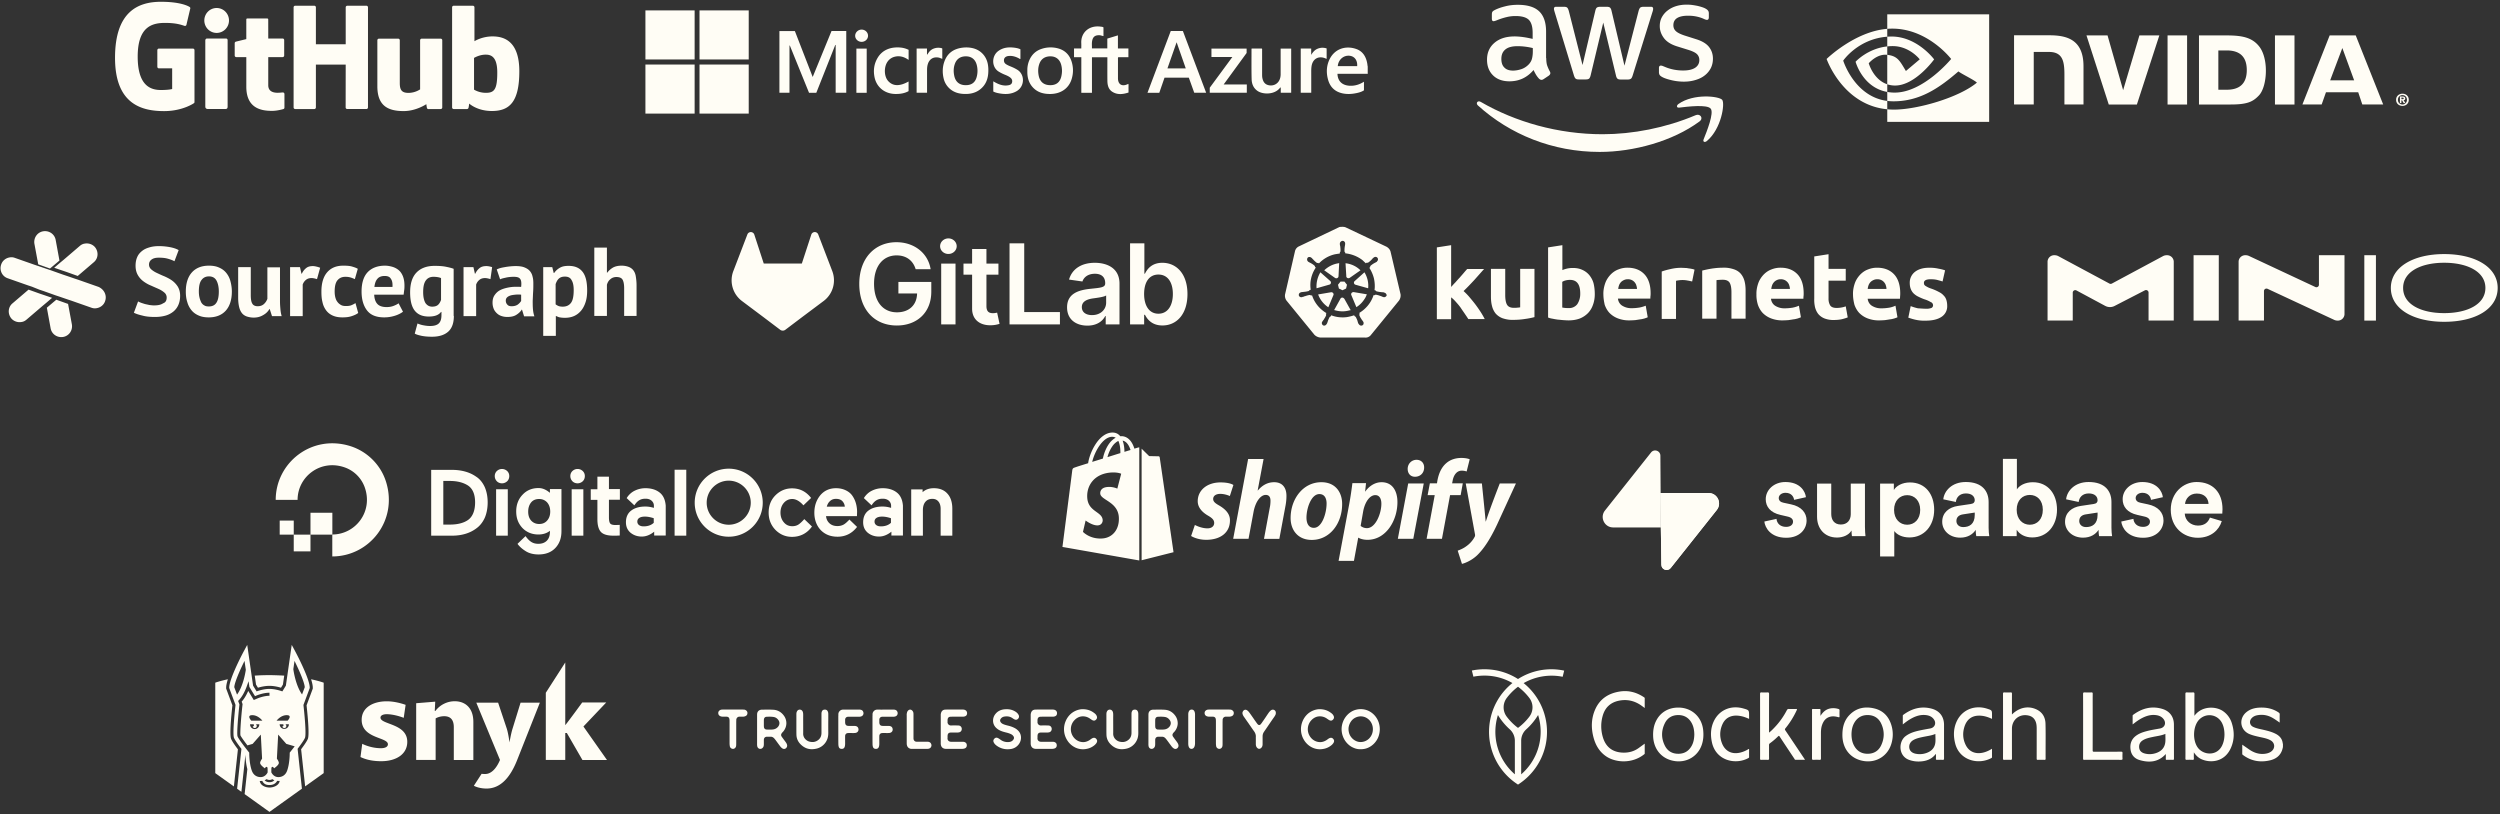
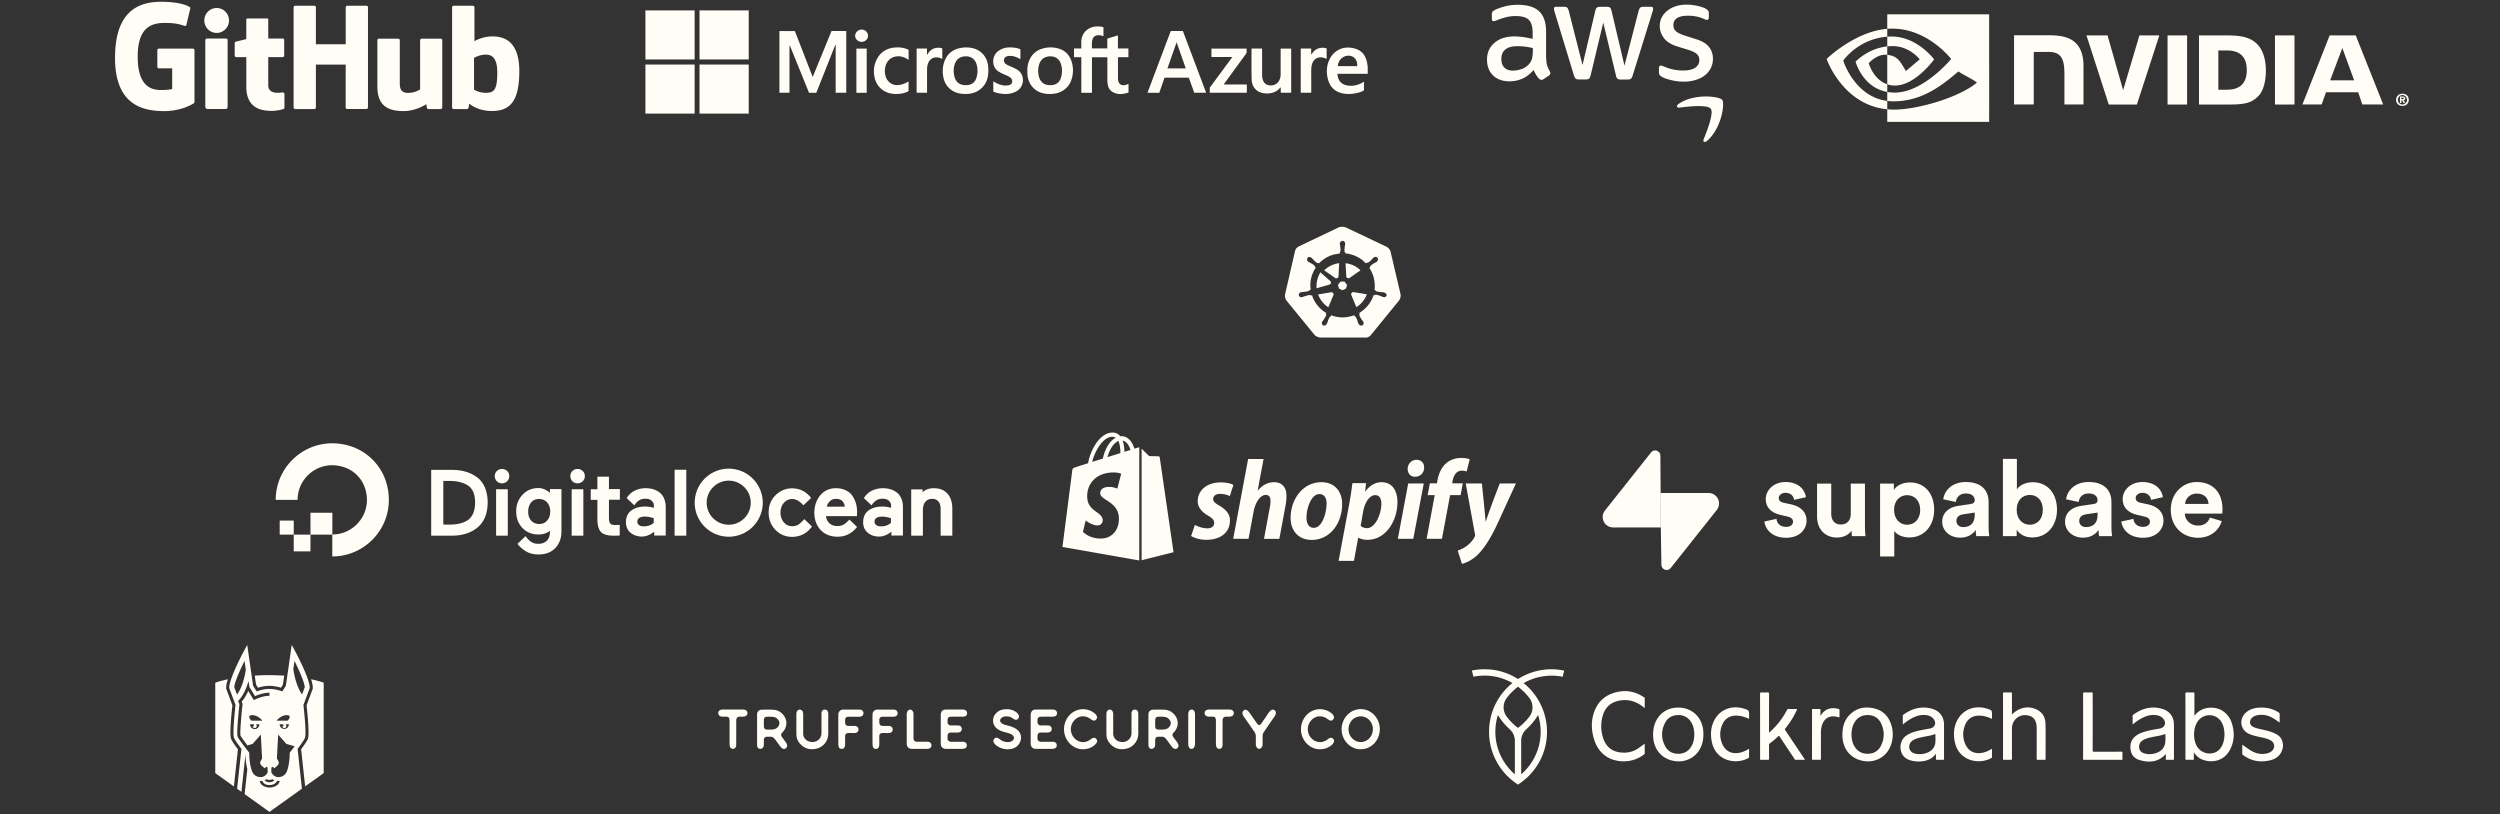
<svg xmlns="http://www.w3.org/2000/svg" width="872" height="284" fill="none">
  <rect width="100%" height="100%" fill="#333333" stroke="none" />
  <path fill="#FFFDF5" d="M839.55 34.811c0 .983-.722 1.642-1.577 1.642v-.005c-.878.005-1.587-.654-1.587-1.637s.709-1.64 1.587-1.64c.855 0 1.577.657 1.577 1.64Zm.639 0c0-1.348-1.048-2.132-2.216-2.132-1.168 0-2.223.782-2.223 2.132s1.048 2.135 2.223 2.135c1.176 0 2.216-.787 2.216-2.135Zm-2.583.18h.237l.55.964h.605l-.61-1.006c.315-.023.573-.172.573-.597 0-.526-.362-.696-.977-.696h-.889v2.297h.511v-.965m0-.388v-.553h.354c.193 0 .456.016.456.25 0 .256-.135.303-.365.303h-.448M615.403 181.91c.223 2.086 2.121 5.662 7.628 5.662 4.8 0 7.107-3.054 7.107-6.035 0-2.682-1.823-4.88-5.432-5.625l-2.605-.559c-1.005-.186-1.674-.745-1.674-1.639 0-1.043 1.041-1.826 2.344-1.826 2.083 0 2.865 1.379 3.014 2.459l4.13-.931c-.223-1.975-1.972-5.29-7.181-5.29-3.945 0-6.847 2.719-6.847 5.998 0 2.57 1.6 4.694 5.135 5.476l2.419.559c1.413.298 1.972.968 1.972 1.788 0 .969-.782 1.826-2.419 1.826-2.158 0-3.237-1.342-3.349-2.795l-4.242.932ZM645.954 187.014h4.726c-.075-.634-.187-1.9-.187-3.316v-15.014h-4.949v10.655c0 2.124-1.265 3.614-3.46 3.614-2.307 0-3.349-1.639-3.349-3.688v-10.581h-4.949v11.587c0 3.986 2.53 7.227 6.958 7.227 1.935 0 4.057-.745 5.061-2.459 0 .745.074 1.602.149 1.975ZM660.724 194.092v-8.867c.892 1.23 2.753 2.236 5.284 2.236 5.172 0 8.632-4.098 8.632-9.649 0-5.439-3.088-9.537-8.446-9.537-2.754 0-4.8 1.229-5.619 2.645v-2.236h-4.8v25.408h4.949Zm9.041-16.243c0 3.278-2.009 5.178-4.539 5.178s-4.576-1.937-4.576-5.178c0-3.241 2.046-5.141 4.576-5.141s4.539 1.9 4.539 5.141ZM677.443 182.022c0 2.868 2.381 5.513 6.288 5.513 2.716 0 4.465-1.266 5.395-2.719 0 .707.074 1.713.186 2.198h4.54c-.112-.634-.223-1.938-.223-2.906v-9.016c0-3.688-2.158-6.966-7.963-6.966-4.912 0-7.554 3.166-7.851 6.035l4.39.931c.149-1.602 1.34-2.98 3.498-2.98 2.084 0 3.088 1.08 3.088 2.384 0 .634-.334 1.155-1.376 1.304l-4.502.671c-3.052.447-5.47 2.272-5.47 5.551Zm7.33 1.825c-1.6 0-2.382-1.043-2.382-2.123 0-1.416 1.005-2.124 2.27-2.31l4.13-.634v.82c0 3.241-1.934 4.247-4.018 4.247ZM703.418 187.014v-2.236c.966 1.565 2.901 2.683 5.432 2.683 5.21 0 8.633-4.135 8.633-9.686 0-5.44-3.089-9.575-8.447-9.575-2.717 0-4.726 1.192-5.544 2.496v-10.654h-4.875v26.972h4.801Zm9.116-9.202c0 3.353-2.01 5.215-4.54 5.215-2.493 0-4.576-1.899-4.576-5.215 0-3.353 2.083-5.178 4.576-5.178 2.53 0 4.54 1.825 4.54 5.178ZM720.285 182.022c0 2.868 2.381 5.513 6.289 5.513 2.715 0 4.465-1.266 5.395-2.719 0 .707.074 1.713.186 2.198h4.539c-.111-.634-.222-1.938-.222-2.906v-9.016c0-3.688-2.159-6.966-7.964-6.966-4.911 0-7.553 3.166-7.851 6.035l4.391.931c.149-1.602 1.34-2.98 3.497-2.98 2.085 0 3.089 1.08 3.089 2.384 0 .634-.335 1.155-1.377 1.304l-4.502.671c-3.051.447-5.47 2.272-5.47 5.551Zm7.331 1.825c-1.6 0-2.382-1.043-2.382-2.123 0-1.416 1.004-2.124 2.27-2.31l4.13-.634v.82c0 3.241-1.935 4.247-4.018 4.247ZM739.897 181.91c.223 2.086 2.121 5.662 7.628 5.662 4.8 0 7.106-3.054 7.106-6.035 0-2.682-1.822-4.88-5.432-5.625l-2.605-.559c-1.004-.186-1.674-.745-1.674-1.639 0-1.043 1.042-1.826 2.344-1.826 2.085 0 2.866 1.379 3.015 2.459l4.13-.931c-.224-1.975-1.972-5.29-7.182-5.29-3.944 0-6.846 2.719-6.846 5.998 0 2.57 1.599 4.694 5.135 5.476l2.418.559c1.415.298 1.972.968 1.972 1.788 0 .969-.781 1.826-2.418 1.826-2.159 0-3.237-1.342-3.349-2.795l-4.242.932ZM762.148 175.763c.112-1.677 1.526-3.614 4.093-3.614 2.828 0 4.019 1.788 4.094 3.614h-8.187Zm8.67 4.768c-.595 1.64-1.86 2.794-4.167 2.794-2.456 0-4.503-1.751-4.614-4.172h13.097c0-.075.075-.82.075-1.527 0-5.887-3.386-9.5-9.042-9.5-4.688 0-9.005 3.8-9.005 9.649 0 6.184 4.428 9.797 9.451 9.797 4.503 0 7.405-2.645 8.336-5.811l-4.131-1.23ZM582.742 198.12c-1.065 1.342-3.224.607-3.25-1.106l-.375-25.048h16.842c3.051 0 4.752 3.523 2.856 5.912l-16.073 20.242Z" />
-   <path fill="#FFFDF5" d="M582.742 198.12c-1.065 1.342-3.224.607-3.25-1.106l-.375-25.048h16.842c3.051 0 4.752 3.523 2.856 5.912l-16.073 20.242Z" />
  <path fill="#FFFDF5" d="M575.893 157.815c1.065-1.341 3.224-.606 3.25 1.107l.164 25.048h-16.632c-3.05 0-4.752-3.524-2.855-5.913l16.073-20.242ZM425.208 176.297c-1.347-.756-2.056-1.368-2.056-2.233 0-1.116.957-1.8 2.482-1.8 1.772 0 3.332.756 3.332.756l1.241-3.853s-1.135-.9-4.502-.9c-4.68 0-7.941 2.737-7.941 6.554 0 2.16 1.524 3.817 3.545 5.005 1.631.936 2.198 1.62 2.198 2.592 0 1.045-.816 1.873-2.34 1.873-2.269 0-4.396-1.188-4.396-1.188l-1.312 3.852s1.986 1.333 5.283 1.333c4.821 0 8.26-2.413 8.26-6.734.07-2.376-1.702-4.033-3.794-5.257ZM444.422 168.195c-2.375 0-4.218 1.152-5.672 2.881l-.071-.036 2.057-10.947h-5.389l-5.211 27.835h5.353l1.772-9.506c.709-3.601 2.517-5.798 4.219-5.798 1.205 0 1.666.828 1.666 2.017 0 .756-.071 1.656-.248 2.412l-2.021 10.911h5.353l2.092-11.235c.248-1.188.39-2.592.39-3.565.071-3.132-1.489-4.969-4.29-4.969ZM460.907 168.195c-6.452 0-10.742 5.905-10.742 12.495 0 4.213 2.553 7.634 7.374 7.634 6.346 0 10.6-5.762 10.6-12.495.035-3.925-2.198-7.634-7.232-7.634Zm-2.623 15.916c-1.844 0-2.588-1.585-2.588-3.565 0-3.133 1.595-8.21 4.502-8.21 1.914 0 2.517 1.656 2.517 3.277 0 3.385-1.595 8.498-4.431 8.498ZM481.894 168.195c-3.616 0-5.672 3.241-5.672 3.241h-.071l.319-2.917h-4.751c-.248 1.981-.673 4.969-1.099 7.238l-3.722 19.876h5.353l1.489-8.065h.106s1.099.72 3.155.72c6.311 0 10.423-6.554 10.423-13.179 0-3.637-1.595-6.914-5.53-6.914Zm-5.105 16.024c-1.383 0-2.198-.792-2.198-.792l.886-5.078c.638-3.384 2.375-5.653 4.219-5.653 1.63 0 2.127 1.548 2.127 2.989 0 3.493-2.056 8.534-5.034 8.534ZM494.081 160.381c-1.701 0-3.084 1.369-3.084 3.169 0 1.62.993 2.737 2.517 2.737h.071c1.666 0 3.119-1.153 3.155-3.169.035-1.62-1.028-2.737-2.659-2.737ZM487.566 187.928h5.388l3.651-19.301h-5.423l-3.616 19.301ZM510.219 168.591h-3.723l.177-.9c.32-1.872 1.383-3.529 3.191-3.529.957 0 1.702.288 1.702.288l1.063-4.249s-.922-.468-2.907-.468c-1.914 0-3.793.54-5.246 1.801-1.844 1.584-2.695 3.852-3.12 6.157l-.142.9h-2.481l-.78 4.105h2.481l-2.836 15.232h5.353l2.836-15.232h3.687l.745-4.105ZM523.123 168.627s-3.368 8.57-4.857 13.251h-.071c-.106-1.512-1.312-13.251-1.312-13.251h-5.636l3.226 17.716c.071.396.035.648-.107.901-.638 1.224-1.666 2.412-2.907 3.276-.992.756-2.127 1.225-3.013 1.549l1.489 4.609c1.099-.252 3.332-1.153 5.247-2.953 2.446-2.34 4.715-5.905 7.019-10.802l6.558-14.296h-5.636ZM396.99 156.096s-.497.144-1.312.396a10.608 10.608 0 0 0-.638-1.584c-.922-1.8-2.304-2.773-3.935-2.773-.106 0-.213 0-.355.036-.035-.072-.106-.108-.141-.18-.709-.792-1.631-1.152-2.73-1.116-2.127.072-4.254 1.621-5.956 4.393-1.205 1.945-2.127 4.393-2.375 6.302-2.446.756-4.148 1.296-4.183 1.332-1.241.396-1.276.432-1.418 1.62-.106.901-3.368 26.25-3.368 26.25l26.801 4.718v-39.43c-.213 0-.319.036-.39.036Zm-6.204 1.945c-1.418.432-2.978.936-4.502 1.404.425-1.692 1.276-3.385 2.268-4.501.39-.396.922-.864 1.525-1.152.603 1.296.744 3.061.709 4.249Zm-2.907-5.69c.496 0 .922.109 1.276.325-.567.288-1.134.756-1.666 1.296-1.347 1.476-2.375 3.781-2.801 5.977-1.276.396-2.552.792-3.722 1.153.78-3.457 3.651-8.679 6.913-8.751Zm-4.112 19.805c.141 2.305 6.133 2.809 6.487 8.246.248 4.285-2.233 7.202-5.814 7.418-4.325.288-6.7-2.305-6.7-2.305l.922-3.961s2.375 1.837 4.289 1.693c1.241-.072 1.702-1.117 1.666-1.837-.177-3.024-5.069-2.844-5.388-7.814-.284-4.177 2.411-8.39 8.366-8.786 2.305-.144 3.474.432 3.474.432l-1.347 5.186s-1.524-.72-3.332-.576c-2.623.18-2.659 1.872-2.623 2.304Zm8.437-14.547c0-1.081-.142-2.629-.638-3.925 1.63.324 2.41 2.16 2.765 3.277-.638.18-1.347.396-2.127.648ZM398.195 195.418l11.131-2.809s-4.785-32.876-4.821-33.092c-.035-.216-.213-.36-.39-.36-.177 0-3.297-.072-3.297-.072s-1.914-1.872-2.623-2.593v38.926ZM115.904 194.087v-7.653c8.1 0 14.387-8.032 11.277-16.557a11.458 11.458 0 0 0-6.824-6.802c-8.525-3.088-16.558 3.177-16.558 11.277h-7.63c0-12.911 12.485-22.979 26.022-18.75 5.907 1.857 10.628 6.555 12.463 12.462 4.229 13.537-5.84 26.023-18.75 26.023Z" />
  <path fill="#FFFDF5" fill-rule="evenodd" d="M115.926 186.479h-7.63v-7.63h7.63v7.63ZM108.296 192.319h-5.839v-5.84h5.839v5.84ZM102.457 186.479h-4.9v-4.9h4.9v4.9Z" clip-rule="evenodd" />
  <path fill="#FFFDF5" d="M166.076 166.262c-2.269-1.599-5.158-2.372-8.459-2.372h-7.221v22.953h7.273c3.301 0 6.189-.825 8.459-2.527 1.238-.877 2.218-2.115 2.94-3.662.671-1.548 1.032-3.405 1.032-5.417 0-2.011-.361-3.817-1.032-5.364-.722-1.547-1.702-2.785-2.992-3.611Zm-11.451 1.496h2.27c2.527 0 4.591.516 6.19 1.496 1.753 1.083 2.63 3.095 2.63 5.983 0 2.889-.877 5.107-2.63 6.242-1.496.98-3.56 1.496-6.139 1.496h-2.321v-15.217ZM175.103 163.58c-.722 0-1.289.258-1.805.722a2.374 2.374 0 0 0-.722 1.754c0 .722.258 1.29.722 1.805.464.465 1.083.723 1.805.723.671 0 1.29-.258 1.806-.723.464-.464.722-1.083.722-1.805s-.258-1.289-.722-1.754c-.516-.464-1.135-.722-1.806-.722ZM177.115 170.647h-4.075v16.196h4.075v-16.196ZM191.919 171.988c-1.238-1.083-2.579-1.754-4.075-1.754-2.27 0-4.127.774-5.571 2.321-1.444 1.496-2.218 3.456-2.218 5.829 0 2.373.722 4.23 2.166 5.777 1.445 1.496 3.353 2.27 5.571 2.27 1.548 0 2.94-.413 4.024-1.29v.361c0 1.341-.362 2.373-1.084 3.095-.722.722-1.702 1.083-2.94 1.083-1.857 0-3.043-.722-4.487-2.682l-2.786 2.682.052.104c.619.825 1.496 1.65 2.734 2.424 1.186.774 2.733 1.186 4.539 1.186 2.424 0 4.384-.722 5.828-2.218 1.445-1.496 2.167-3.456 2.167-5.88v-14.701h-4.023v1.393h.103Zm-1.083 9.594c-.723.825-1.651 1.186-2.786 1.186s-2.063-.412-2.785-1.186c-.722-.825-1.032-1.857-1.032-3.146 0-1.29.361-2.373 1.032-3.198.67-.826 1.65-1.187 2.785-1.187 1.135 0 2.063.413 2.786 1.187.722.825 1.083 1.908 1.083 3.198 0 1.289-.361 2.321-1.083 3.146ZM203.473 170.647h-4.075v16.196h4.075v-16.196ZM201.461 163.58c-.722 0-1.289.258-1.805.722a2.374 2.374 0 0 0-.722 1.754c0 .722.258 1.29.722 1.805.464.465 1.083.723 1.805.723.671 0 1.29-.258 1.806-.723.464-.464.722-1.083.722-1.805s-.258-1.289-.722-1.754c-.516-.464-1.083-.722-1.806-.722ZM212.397 166.262h-4.024v4.385h-2.321v3.714h2.321v6.705c0 2.115.413 3.611 1.238 4.488.826.877 2.321 1.29 4.385 1.29.67 0 1.341 0 1.96-.052h.206v-3.714l-1.393.052c-.98 0-1.599-.155-1.908-.516-.31-.361-.464-1.083-.464-2.167v-6.138h3.817v-3.714h-3.817v-4.333ZM239.374 163.838h-4.075v23.006h4.075v-23.006ZM280.536 181.066c-.722.826-1.496 1.548-2.063 1.909-.568.361-1.29.567-2.115.567-1.186 0-2.167-.412-2.94-1.341-.774-.877-1.187-2.063-1.187-3.404 0-1.341.413-2.528 1.187-3.405.773-.877 1.754-1.341 2.94-1.341 1.289 0 2.682.825 3.869 2.218l2.682-2.579c-1.754-2.27-3.972-3.353-6.654-3.353-2.218 0-4.178.826-5.777 2.425-1.599 1.599-2.373 3.61-2.373 6.035 0 2.424.825 4.436 2.373 6.035 1.599 1.599 3.507 2.424 5.777 2.424 2.94 0 5.313-1.289 6.963-3.611l-2.682-2.579ZM297.3 172.916c-.567-.825-1.341-1.444-2.321-1.908-.98-.464-2.115-.722-3.353-.722-2.269 0-4.126.825-5.519 2.476-1.341 1.65-2.063 3.662-2.063 6.086 0 2.425.773 4.488 2.218 6.035 1.496 1.548 3.456 2.322 5.88 2.322 2.734 0 5.003-1.135 6.706-3.302l.103-.103-2.682-2.579c-.258.31-.619.619-.929.929-.413.361-.774.67-1.186.876-.619.31-1.29.465-2.064.465-1.134 0-2.063-.31-2.785-.98-.671-.619-1.083-1.445-1.186-2.476h10.78l.052-1.496c0-1.032-.155-2.063-.413-2.992a8.76 8.76 0 0 0-1.238-2.631Zm-8.923 3.817c.206-.773.567-1.444 1.083-1.908.567-.567 1.289-.825 2.115-.825.98 0 1.753.258 2.269.825.464.516.774 1.135.826 1.908h-6.293ZM312.929 171.885c-1.238-1.032-2.94-1.599-5.055-1.599-1.341 0-2.63.309-3.765.877-1.083.515-2.115 1.444-2.786 2.579l.052.051 2.631 2.476c1.083-1.702 2.269-2.321 3.868-2.321.877 0 1.548.206 2.115.671.516.464.825 1.031.825 1.753v.774c-1.031-.309-2.011-.464-2.991-.464-2.012 0-3.663.464-4.901 1.393-1.237.928-1.856 2.321-1.856 4.075 0 1.547.515 2.733 1.599 3.662 1.083.877 2.372 1.341 3.92 1.341 1.547 0 2.992-.619 4.333-1.702v1.341h4.023v-10.42c-.155-1.908-.774-3.456-2.012-4.487Zm-7.221 8.769c.464-.31 1.135-.465 1.96-.465.98 0 2.012.207 3.095.568v1.599c-.877.825-2.063 1.238-3.508 1.238-.722 0-1.238-.155-1.65-.464-.361-.31-.568-.671-.568-1.187 0-.567.207-.98.671-1.289ZM330.467 172.194c-1.135-1.289-2.734-1.908-4.745-1.908-1.599 0-2.94.464-3.921 1.392v-.98h-3.971v16.145h4.075v-8.923c0-1.238.309-2.218.877-2.889.567-.67 1.341-1.031 2.424-1.031.928 0 1.599.309 2.115.928.516.619.773 1.496.773 2.528v9.387h4.075v-9.387c0-2.218-.567-4.024-1.702-5.262ZM230.192 171.885c-1.238-1.032-2.94-1.599-5.055-1.599-1.341 0-2.63.309-3.765.877-1.083.515-2.115 1.444-2.785 2.579l.051.051 2.631 2.476c1.083-1.702 2.269-2.321 3.868-2.321.877 0 1.548.206 2.115.671.516.464.826 1.031.826 1.753v.774c-1.032-.309-2.012-.464-2.992-.464-2.012 0-3.662.464-4.9 1.393-1.238.928-1.857 2.321-1.857 4.075 0 1.547.515 2.733 1.599 3.662 1.083.877 2.372 1.341 3.92 1.341 1.547 0 2.992-.619 4.333-1.702v1.341h4.023v-10.42c-.155-1.908-.774-3.456-2.012-4.487Zm-7.221 8.769c.464-.31 1.135-.465 1.96-.465.98 0 2.012.207 3.095.568v1.599c-.877.825-2.063 1.238-3.508 1.238-.722 0-1.238-.155-1.65-.464-.361-.31-.568-.671-.568-1.187 0-.567.207-.98.671-1.289ZM254.178 187.204c-6.551 0-11.864-5.312-11.864-11.863 0-6.551 5.313-11.864 11.864-11.864 6.551 0 11.864 5.313 11.864 11.864 0 6.551-5.313 11.863-11.864 11.863Zm0-19.549c-4.23 0-7.686 3.456-7.686 7.686 0 4.229 3.456 7.685 7.686 7.685s7.686-3.456 7.686-7.685c0-4.23-3.456-7.686-7.686-7.686ZM642.914 21.146s5.125-7.562 15.362-8.346v-2.744c-11.337.91-21.154 10.512-21.154 10.512s5.56 16.075 21.154 17.546V35.2c-11.444-1.44-15.362-14.052-15.362-14.052Zm15.362 8.25v2.673c-8.649-1.542-11.05-10.533-11.05-10.533s4.153-4.599 11.05-5.346v2.931h-.014c-3.619-.435-6.448 2.948-6.448 2.948s1.585 5.692 6.46 7.33m.002-24.403v5.062c.333-.025.665-.048 1-.06 12.888-.434 21.287 10.572 21.287 10.572S670.918 32.3 660.868 32.3c-.92 0-1.783-.087-2.592-.23v3.13c.693.089 1.41.139 2.16.139 9.35 0 16.113-4.775 22.66-10.428 1.086.87 5.53 2.983 6.444 3.91-6.226 5.212-20.736 9.415-28.961 9.415-.793 0-1.553-.048-2.303-.12v4.398h35.542V4.996h-35.542Zm0 11.194V12.8c.33-.022.661-.04 1-.052 9.269-.291 15.348 7.966 15.348 7.966s-6.567 9.12-13.61 9.12a8.511 8.511 0 0 1-2.74-.437V19.122c3.608.435 4.335 2.03 6.503 5.646l4.825-4.068s-3.522-4.62-9.458-4.62c-.645 0-1.262.046-1.87.11M817.005 16.748l4.125 11.283h-8.375l4.254-11.283h-.004Zm-4.418-4.394-9.503 24.083h6.713l1.502-4.254h11.248l1.424 4.254h7.285l-9.577-24.086h-9.092v.003ZM793.506 36.45h6.811V12.35h-6.811v24.098Zm-47.274-24.102-5.682 19.1-5.44-19.096h-7.348l7.772 24.098h9.811l7.834-24.102h-6.947Zm27.527 5.246h2.927c4.246 0 6.993 1.907 6.993 6.853 0 4.947-2.747 6.854-6.993 6.854h-2.927V17.593Zm-6.752-5.246v24.102h11.041c5.88 0 7.803-.977 9.877-3.172 1.467-1.541 2.417-4.92 2.417-8.613 0-3.39-.802-6.41-2.203-8.29-2.522-3.366-6.157-4.023-11.578-4.023h-9.554v-.004Zm-64.503-.035v24.133h6.865V18.118h5.32c1.763 0 3.016.44 3.865 1.347 1.074 1.148 1.514 2.997 1.514 6.378v10.598h6.655V23.107c0-9.515-6.068-10.8-12.003-10.8H702.5l.004.005Zm53.543.035v24.102h6.811V12.347h-6.811Z" />
-   <path fill="#FFFDF5" fill-rule="evenodd" d="M592.785 42.364c-9.4 6.942-23.057 10.628-34.799 10.628-16.456 0-31.284-6.085-42.484-16.2-.886-.8-.086-1.885.972-1.257 12.113 7.029 27.056 11.286 42.512 11.286 10.428 0 21.885-2.172 32.427-6.629 1.572-.714 2.914 1.029 1.372 2.172Z" clip-rule="evenodd" />
  <path fill="#FFFDF5" fill-rule="evenodd" d="M596.699 37.907c-1.2-1.543-7.943-.743-11-.371-.914.114-1.057-.686-.228-1.286 5.371-3.772 14.199-2.686 15.228-1.429 1.028 1.286-.286 10.114-5.315 14.343-.771.657-1.514.314-1.171-.543 1.143-2.829 3.686-9.2 2.486-10.714Z" clip-rule="evenodd" />
  <path fill="#FFFDF5" d="M539.33 20.279c0 1.057.114 1.914.314 2.543.228.628.514 1.314.914 2.057.143.228.2.457.2.657 0 .286-.171.571-.543.857l-1.8 1.2c-.257.171-.514.257-.742.257-.286 0-.572-.143-.858-.4a8.856 8.856 0 0 1-1.028-1.343 22.271 22.271 0 0 1-.886-1.685c-2.228 2.628-5.028 3.942-8.399 3.942-2.4 0-4.315-.685-5.714-2.057-1.4-1.371-2.115-3.2-2.115-5.485 0-2.429.857-4.4 2.6-5.886 1.743-1.485 4.057-2.228 7-2.228.971 0 1.971.086 3.028.229 1.057.142 2.143.37 3.286.628v-2.086c0-2.17-.457-3.685-1.343-4.57-.914-.886-2.457-1.315-4.657-1.315-1 0-2.028.114-3.085.371a22.777 22.777 0 0 0-3.086.972c-.457.2-.8.314-1 .371-.2.057-.343.086-.457.086-.4 0-.6-.286-.6-.886v-1.4c0-.457.057-.8.2-1 .143-.2.4-.4.8-.6 1-.514 2.2-.942 3.6-1.285 1.4-.372 2.885-.543 4.457-.543 3.4 0 5.885.771 7.485 2.314 1.572 1.543 2.371 3.886 2.371 7.028v9.257h.058Zm-11.6 4.343c.943 0 1.914-.172 2.943-.514 1.028-.343 1.943-.972 2.714-1.829.457-.543.8-1.143.971-1.828.172-.686.286-1.515.286-2.486v-1.2a23.84 23.84 0 0 0-2.628-.486c-.915-.114-1.8-.171-2.686-.171-1.914 0-3.314.371-4.257 1.143-.943.771-1.4 1.857-1.4 3.285 0 1.343.343 2.343 1.057 3.029.686.714 1.686 1.057 3 1.057Zm22.942 3.085c-.514 0-.857-.085-1.086-.285-.228-.172-.428-.572-.6-1.115l-6.714-22.084c-.171-.572-.257-.943-.257-1.143 0-.457.229-.714.686-.714h2.8c.543 0 .914.085 1.114.285.229.172.4.572.571 1.114l4.8 18.914 4.457-18.914c.143-.571.314-.942.543-1.114.229-.171.629-.285 1.143-.285h2.285c.543 0 .915.085 1.143.285.229.172.429.572.543 1.114l4.514 19.142 4.943-19.142c.171-.571.371-.942.571-1.114.229-.171.6-.285 1.114-.285h2.658c.457 0 .714.228.714.714 0 .143-.029.285-.057.457a4.13 4.13 0 0 1-.2.714l-6.886 22.085c-.171.571-.371.943-.6 1.114-.228.172-.6.286-1.085.286h-2.457c-.543 0-.915-.086-1.143-.286-.229-.2-.429-.571-.543-1.143L559.215 7.88l-4.4 18.399c-.143.571-.315.943-.543 1.143-.229.2-.629.285-1.143.285h-2.457Zm36.713.772a18.9 18.9 0 0 1-4.4-.515c-1.429-.342-2.543-.714-3.286-1.142-.457-.258-.771-.543-.885-.8a2.006 2.006 0 0 1-.172-.8v-1.457c0-.6.229-.886.657-.886.172 0 .343.028.515.086.171.057.428.171.714.285a15.52 15.52 0 0 0 3.143 1c1.142.229 2.257.343 3.399.343 1.8 0 3.2-.314 4.172-.943.971-.628 1.485-1.542 1.485-2.714 0-.8-.257-1.457-.771-2-.514-.543-1.486-1.028-2.886-1.485l-4.142-1.286c-2.086-.657-3.629-1.629-4.572-2.914-.942-1.257-1.428-2.657-1.428-4.143 0-1.2.257-2.257.771-3.171a7.356 7.356 0 0 1 2.057-2.343c.858-.657 1.829-1.143 2.972-1.486 1.143-.342 2.342-.485 3.6-.485.628 0 1.285.028 1.914.114.657.086 1.257.2 1.857.314.571.143 1.114.286 1.628.457.515.172.915.343 1.2.515.4.228.686.457.857.714.172.228.258.543.258.943v1.343c0 .6-.229.914-.658.914-.228 0-.6-.115-1.085-.343-1.629-.743-3.457-1.114-5.486-1.114-1.628 0-2.914.257-3.8.8-.885.542-1.342 1.371-1.342 2.542 0 .8.285 1.486.857 2.029.571.543 1.628 1.085 3.142 1.571l4.057 1.286c2.057.657 3.543 1.571 4.429 2.743.885 1.171 1.314 2.514 1.314 4 0 1.228-.257 2.342-.743 3.314a7.687 7.687 0 0 1-2.085 2.514c-.886.714-1.943 1.228-3.172 1.6-1.285.4-2.628.6-4.085.6ZM477.028 23.108h.086v2.633a1.943 1.943 0 0 1-.083.008l-.002-2.64h-.001ZM408.359 10.814h4.23l8.112 21.53h-4.151l-1.891-5.26h-8.473c-.597 1.73-1.204 3.49-1.822 5.275h-4.122l8.116-21.544h.001Zm5.237 13.047-3.191-9.124-3.202 9.124H413.596Z" />
  <path fill="#FFFDF5" d="m477.028 23.108.002 2.641h-10.519c.072 2.53 1.633 4.035 4.271 4.16 1.787.086 3.418-.413 4.969-1.409v3c-.756.515-1.668.777-2.603.973-1.573.331-3.153.438-4.743.12-2.729-.547-4.466-2.18-5.191-4.846-.585-2.145-.579-4.307.244-6.395 1.662-4.22 5.726-5.62 9.599-4.26 2.266.795 3.367 2.621 3.811 4.894.072.37.107.748.158 1.121l.002.001Zm-3.646-.049c.132-1.873-.766-3.23-2.3-3.554-2.201-.463-4.271 1.17-4.462 3.554h6.763-.001ZM436.593 16.936h3.544c.149.213.084.44.084.65.004 2.831.003 5.663.003 8.495 0 .398.019.793.102 1.188.322 1.548 1.119 2.343 2.551 2.514 1.442.173 2.762-.548 3.383-1.851.305-.642.428-1.322.428-2.028v-8.956h3.677v15.404h-3.637v-1.798c-.222-.075-.259.076-.325.159-1.882 2.357-5.9 2.296-7.774 1.007-1.425-.981-2.013-2.455-2.058-4.062-.095-3.527-.038-7.057-.042-10.585 0-.035.032-.07.064-.136ZM426.808 29.465h8.081v2.882h-12.926v-1.756l7.893-10.72h-7.303v-2.926h12.266v1.536l-8.01 10.984h-.001ZM453.694 16.936h3.65v2.207c.571-.931 1.221-1.736 2.243-2.15 1.012-.409 2.044-.452 3.145-.103v3.644c-.378-.142-.713-.304-1.068-.396-2.133-.555-3.824.632-4.185 2.912-.104.653-.12 1.308-.119 1.966.005 2.431.003 4.863.003 7.336h-3.667V16.936h-.002ZM261.155 22.506H243.99v17.117h17.165V22.506ZM242.287 22.506h-17.165v17.117h17.165V22.506ZM290.034 10.817h5.142v21.54h-3.696V15.7l-.135-.032-6.621 16.706h-2.53l-6.702-16.503-.12.023v16.45h-3.513V10.84h5.394c2.043 5.264 4.099 10.56 6.213 16.011l6.569-16.035h-.001ZM377.167 19.959h-2.549v-3.05h2.537c0-.66.027-1.272-.004-1.883-.173-3.502 2.544-6.283 6.732-5.74.331.042.677.055 1.007.254v3.046c-.495-.066-.928-.283-1.411-.299-1.511-.046-2.275.533-2.544 2.014-.153.845-.047 1.698-.066 2.575h5.362v-3.414l3.7-1.127V16.9h3.657v3.042h-3.536c-.157.277-.103.501-.104.714-.005 2.153-.002 4.307-.002 6.46v.239c.032 2.04 1.32 2.88 3.197 2.085.127-.053.253-.113.427-.192.115.506.042.995.055 1.479.013.495.003.992.003 1.547-1.949.63-3.864.88-5.658-.263-1.382-.88-1.695-2.353-1.711-3.877-.025-2.491-.007-4.984-.007-7.475v-.674h-5.376v12.381h-3.709V19.96ZM358.343 24.736a8.592 8.592 0 0 1 .619-3.569c.809-1.987 2.207-3.39 4.254-4.09a9.89 9.89 0 0 1 5.655-.243c2.465.607 4.097 2.17 4.877 4.56.672 2.059.673 4.165.029 6.234-.994 3.194-3.704 5.088-7.334 5.151-2.446.042-4.673-.542-6.346-2.483-1.361-1.58-1.81-3.464-1.753-5.56h-.001Zm7.999 4.973c2.027 0 3.321-.965 3.814-2.93.354-1.41.362-2.84-.031-4.251-.485-1.744-1.755-2.788-3.465-2.87-2.031-.097-3.474.796-4.122 2.581-.487 1.344-.521 2.727-.248 4.118.433 2.2 1.83 3.35 4.052 3.352ZM344.735 24.584c-.001 2.659-.754 4.994-2.961 6.667-1.726 1.31-3.73 1.631-5.83 1.498-1.952-.124-3.695-.748-5.081-2.203a6.804 6.804 0 0 1-1.73-3.222c-.451-1.943-.417-3.878.237-5.77 1.016-2.939 3.163-4.484 6.188-4.904 1.277-.177 2.548-.139 3.8.169 2.815.69 4.788 2.893 5.239 5.799.102.652.15 1.305.139 1.967l-.001-.001Zm-7.887 5.125c2.046.005 3.324-.94 3.831-2.903a8.171 8.171 0 0 0-.014-4.248c-.494-1.797-1.74-2.813-3.5-2.9-2.009-.098-3.453.799-4.104 2.607-.491 1.363-.516 2.771-.217 4.178.457 2.15 1.832 3.26 4.005 3.266h-.001ZM355.925 17.186v3.354c-.255.073-.412-.124-.593-.219-1.099-.575-2.246-.921-3.502-.798-1.182.116-1.785.8-1.63 1.829.071.469.336.794.72 1.046.605.396 1.274.655 1.936.927.684.28 1.335.615 1.968.997 2.681 1.616 2.686 5.826-.274 7.508-1.763 1.003-3.672 1.11-5.625.799-.841-.136-1.684-.3-2.468-.705v-3.561c.246.142.439.258.638.368 1.478.816 3.017 1.351 4.742.986.584-.123 1.045-.378 1.182-1.022.139-.654-.084-1.184-.578-1.594-.622-.514-1.368-.81-2.106-1.111a14.935 14.935 0 0 1-1.916-.97c-2.6-1.528-2.653-5.527-.126-7.292 1.523-1.064 3.221-1.318 5.011-1.148.888.083 1.776.22 2.619.609l.002-.003ZM316.923 20.905c-1.497-1.061-3.051-1.55-4.796-1.128a4.265 4.265 0 0 0-2.455 1.602c-1.404 1.848-1.363 5.183.073 6.827 1.659 1.896 4.047 1.979 7.165.215v3.366c-1.409.788-2.971 1.013-4.578.992-3.705-.047-6.578-2.32-7.295-5.858-.479-2.361-.173-4.65 1.078-6.748 1.774-2.975 4.849-3.882 8.04-3.585a8.25 8.25 0 0 1 1.919.433c.282.097.551.226.849.35v3.534ZM319.72 16.935h3.611v2.043l.135.062c.516-.928 1.175-1.7 2.183-2.081.981-.371 1.973-.401 2.982-.103.018.116.038.191.039.268.003 1.115.002 2.23.002 3.39-.448-.113-.819-.341-1.245-.422-1.829-.35-3.229.47-3.793 2.247-.213.672-.276 1.363-.276 2.063v7.94h-3.639V16.935h.001ZM302.306 32.36h-3.597V16.943h3.597V32.36ZM300.548 14.595c-1.244.011-2.272-.954-2.264-2.125.009-1.176 1.039-2.155 2.261-2.146 1.218.008 2.203.941 2.224 2.11.023 1.185-.97 2.15-2.221 2.162ZM261.155 3.623H243.99v17.116h17.165V3.623ZM242.287 3.623h-17.165v17.116h17.165V3.623ZM67.28 16.941H55.43a.551.551 0 0 0-.552.552v5.794c0 .306.246.556.552.556h4.623v7.2s-1.037.353-3.907.353c-3.386 0-8.116-1.238-8.116-11.636 0-10.399 4.925-11.769 9.55-11.769 4 0 5.727.705 6.823 1.045.345.106.662-.239.662-.544l1.323-5.599a.504.504 0 0 0-.211-.43c-.447-.317-3.164-1.84-10.03-1.84-7.91-.004-16.025 3.363-16.025 19.54s9.29 18.59 17.12 18.59c6.484 0 10.415-2.773 10.415-2.773.16-.09.18-.317.18-.419V17.497a.551.551 0 0 0-.552-.552l-.004-.004ZM79.872 7.137c0-2.403-1.926-4.345-4.303-4.345-2.376 0-4.302 1.942-4.302 4.345 0 2.404 1.926 4.346 4.302 4.346 2.377 0 4.303-1.946 4.303-4.346ZM79.394 30.108v-16.12a.555.555 0 0 0-.552-.555h-6.651c-.306 0-.58.313-.58.623v23.091c0 .677.423.88.971.88h5.994c.658 0 .818-.32.818-.892v-7.027ZM128.353 2.557a.55.55 0 0 0-.548-.556h-6.671a.554.554 0 0 0-.552.556v12.892h-10.399V2.557a.552.552 0 0 0-.552-.556h-6.671a.555.555 0 0 0-.553.556v34.915c0 .31.247.56.553.56h6.671c.305 0 .552-.25.552-.56V22.536h10.399l-.02 14.932c0 .31.247.56.552.56h6.687c.305 0 .548-.25.552-.56V2.557ZM153.707 13.488h-6.62a.555.555 0 0 0-.552.56v17.12s-1.684 1.23-4.068 1.23c-2.384 0-3.022-1.085-3.022-3.422V14.044c0-.31-.247-.56-.553-.56h-6.718a.558.558 0 0 0-.552.56v16.06c0 6.941 3.868 8.64 9.193 8.64 4.365 0 7.889-2.411 7.889-2.411s.168 1.272.243 1.42a.583.583 0 0 0 .485.302l4.275-.02c.302 0 .552-.25.552-.555V14.044c0-.31-.25-.56-.556-.56l.004.004ZM171.807 12.7c-3.762 0-6.319 1.68-6.319 1.68V2.557a.552.552 0 0 0-.552-.556h-6.691a.555.555 0 0 0-.552.556v34.915c0 .31.247.56.552.56h4.644c.207 0 .368-.11.485-.298.114-.188.282-1.609.282-1.609s2.737 2.592 7.916 2.592c6.08 0 9.569-3.085 9.569-13.848 0-10.763-5.571-12.168-9.334-12.168Zm-2.611 19.67c-2.298-.07-3.853-1.111-3.853-1.111V20.202s1.535-.943 3.422-1.112c2.384-.215 4.683.505 4.683 6.194 0 5.998-1.038 7.18-4.248 7.087h-.004ZM98.57 13.43h-5.003l-.008-6.614c0-.25-.129-.375-.419-.375h-6.82c-.266 0-.407.117-.407.371v6.832s-3.418.826-3.649.893a.552.552 0 0 0-.4.532v4.295c0 .31.247.556.553.556h3.496v10.328c0 7.674 5.383 8.426 9.013 8.426 1.66 0 3.645-.533 3.974-.654.2-.074.313-.278.313-.501v-4.722a.554.554 0 0 0-.548-.556c-.294 0-1.038.118-1.805.118-2.459 0-3.293-1.144-3.293-2.623V19.92h5.004c.305 0 .552-.25.552-.556v-5.379a.552.552 0 0 0-.552-.556ZM464.339 101.925l-4.569.776c.647 1.828 1.937 3.428 3.552 4.48l1.755-4.204a.54.54 0 0 0 .045-.457c-.045-.366-.415-.595-.783-.595ZM464.06 99.045c.276-.32.231-.776-.091-1.052l-3.415-3.017a9.559 9.559 0 0 0-1.339 5.576l4.475-1.281c.185-.045.276-.09.37-.229v.003ZM466.091 97.074c.416 0 .783-.32.783-.731l.231-4.57-.923.183c-1.615.366-3.09 1.188-4.292 2.33l3.831 2.697c.139.046.231.09.37.09ZM467.014 100.644l1.247.596 1.245-.596.322-1.323-.875-1.098h-1.384l-.877 1.098.322 1.323ZM469.737 96.755c.23.319.692.366 1.014.183l3.783-2.652c-1.385-1.371-3.185-2.24-5.216-2.468l.277 4.615c0 .138.046.229.139.32l.003.002ZM471.722 101.97a.745.745 0 0 0-.416.869l1.8 4.297a8.777 8.777 0 0 0 2.769-2.742c.37-.503.646-1.098.877-1.738l-4.615-.776c-.139 0-.276.045-.415.09Z" />
  <path fill="#FFFDF5" d="m488.518 102.656-3.506-14.947c-.231-.731-.784-1.326-1.476-1.69l-14.076-6.673c-.37-.183-.783-.229-1.153-.229s-.784 0-1.154.09l-14.074 6.721a2.46 2.46 0 0 0-1.384 1.69l-3.461 15.038a2.866 2.866 0 0 0 .507 2.195l9.736 11.928a3.378 3.378 0 0 0 2.122.96h15.506c.832.09 1.615-.274 2.122-.96l9.736-11.928a3.09 3.09 0 0 0 .553-2.195h.002Zm-5.768 1.004c-.091 0-.139 0-.23-.045-.031-.03-.061-.045-.092-.045-.091 0-.139-.045-.185-.045-.185-.046-.322-.138-.507-.229a.664.664 0 0 1-.276-.09h-.046a7.823 7.823 0 0 0-1.476-.412h-.045a.521.521 0 0 0-.37.138s0 .045-.046.045l-.37-.045c-.832 2.604-2.629 4.799-4.984 6.215l.139.367s-.046 0-.046.045a.54.54 0 0 0-.045.457c.185.457.415.914.737 1.326v.091a.79.79 0 0 1 .185.228c.14.138.231.274.322.457.046.046.092.091.092.138 0 0 .046 0 .046.046.091.228.091.457.045.685-.045.229-.23.412-.416.502-.139.046-.23.091-.37.091-.37 0-.692-.229-.877-.548-.045 0-.045-.045-.045-.045-.046-.045-.046-.09-.092-.138-.091-.138-.139-.319-.185-.502l-.091-.274v-.045c-.14-.503-.37-.96-.601-1.417a.7.7 0 0 0-.37-.273c0-.031-.015-.046-.046-.046l-.185-.319c-.461.138-.968.319-1.475.412a9.312 9.312 0 0 1-2.493.319c-1.384 0-2.723-.228-4.013-.731l-.185.367c0 .03-.015.045-.046.045a.725.725 0 0 0-.37.274c-.231.457-.461.914-.601 1.416l-.091.274c-.046.183-.139.319-.185.502-.046.046-.092.091-.092.138-.045 0-.045.046-.045.046-.185.319-.507.547-.877.547a.862.862 0 0 1-.322-.09.936.936 0 0 1-.371-1.233c.046 0 .046-.046.046-.046.046-.045.046-.09.092-.138.139-.183.23-.366.322-.457a.825.825 0 0 0 .185-.228v-.046c.276-.411.552-.868.737-1.325a.543.543 0 0 0-.045-.458s-.046 0-.046-.045l.231-.319c-.462-.228-.832-.502-1.245-.823a11.032 11.032 0 0 1-3.783-5.347l-.416.045s0-.045-.045-.045a.53.53 0 0 0-.37-.138h-.046a8.166 8.166 0 0 0-1.524.412h-.045a.663.663 0 0 0-.277.09c-.139.045-.322.138-.507.183-.046 0-.185-.045-.185 0 0 .046 0 .046-.046.046-.091.045-.139.045-.23.045-.416.045-.832-.229-.923-.64a.893.893 0 0 1 .738-1.052c.03-.031.06-.046.091-.046.091 0 .139-.045.185-.045.185 0 .37-.045.553-.045.091-.045.185-.045.276-.045a8.863 8.863 0 0 0 1.569-.274c.14-.091.277-.184.323-.319 0 0 .045 0 .045-.046l.37-.09c-.415-2.604.185-5.256 1.615-7.496.046-.09.092-.138.14-.229l-.27-.267c0 .014-.004.025-.007.039v-.046l.007.007c.021-.131-.062-.29-.146-.373-.37-.367-.832-.64-1.293-.914-.091-.046-.185-.09-.276-.138a4.968 4.968 0 0 1-.508-.274c-.045 0-.139-.09-.139-.09s0-.046-.046-.046a.977.977 0 0 1-.185-1.28c.14-.229.37-.32.647-.32.231 0 .461.091.646.23l.046.044c.046.046.091.046.139.09.14.139.231.275.37.413.046.045.14.09.185.183.323.366.738.73 1.154 1.052a.66.66 0 0 0 .276.09c.092 0 .14-.045.185-.045h.046l.277.184c1.523-1.6 3.506-2.743 5.676-3.2.553-.09 1.062-.183 1.569-.228l.046-.367v-.09c.139-.09.185-.229.231-.367 0-.547 0-1.052-.092-1.554v-.046c0-.09 0-.183-.045-.274a2.291 2.291 0 0 1-.092-.547v-.229c0-.228.092-.457.277-.64.231-.228.507-.366.783-.319.462.045.832.502.784.96v.273c-.046.184-.046.367-.092.548 0 .09-.045.183-.045.274v.045c-.092.547-.092 1.052-.092 1.554.046.138.092.274.231.367v-.045l.046.366c2.168.229 4.292 1.052 5.998 2.376.371.367.784.73 1.154 1.097l.37-.228h.046c.045.045.139.045.185.045a.66.66 0 0 0 .276-.09c.416-.274.832-.64 1.154-1.005.045-.045.139-.09.185-.183.091-.138.231-.274.37-.412.046 0 .091-.045.139-.09l.046-.046c.185-.138.416-.228.646-.228.231 0 .508.138.647.319.322.411.231.959-.185 1.28 0 .046.046.046 0 .09-.046.046-.092.046-.14.091-.185.09-.322.184-.507.274-.091.045-.185.09-.276.138a8.233 8.233 0 0 0-1.293.914c-.091.09-.139.274-.139.412v.045l-.277.274a12.316 12.316 0 0 1 1.615 3.747c.277 1.326.37 2.697.185 4.023l.37.09a.555.555 0 0 0 .322.32 9.272 9.272 0 0 0 1.57.273h.045a.59.59 0 0 0 .277.046c.185 0 .37 0 .553.045.091 0 .185 0 .185.045s.045.045.091.045c.416.091.784.457.832.96-.14.366-.508.64-.923.64l-.003-.005Z" />
-   <path fill="#FFFDF5" d="M468.537 103.891c-.322-.183-.692-.09-.922.183l-2.262 4.069c.923.274 1.937.457 2.908.457.692 0 1.339-.091 1.985-.229a7.71 7.71 0 0 1 .877-.183l-2.216-3.975a2.16 2.16 0 0 0-.37-.32v-.002ZM475.92 94.979l-3.461 3.109a.747.747 0 0 0-.185.319c-.091.411.14.823.553.914l4.384 1.233a8.733 8.733 0 0 0-.185-2.88 9.267 9.267 0 0 0-1.108-2.698l.002.003ZM671.755 107.684a4.657 4.657 0 0 0 1.937-.274c.37-.184.601-.595.553-1.005-.046-.457-.322-.869-.738-1.004a9.95 9.95 0 0 0-2.261-1.005 18.641 18.641 0 0 1-2.123-.914c-.6-.274-1.107-.641-1.615-1.098a4.332 4.332 0 0 1-1.014-1.554c-.276-.686-.37-1.416-.37-2.147a4.728 4.728 0 0 1 1.846-3.885c1.245-.96 2.908-1.417 5.03-1.417 1.014 0 2.076.09 3.091.32.783.137 1.569.318 2.352.594l-.877 3.885c-.646-.228-1.245-.366-1.891-.547-.738-.183-1.524-.229-2.262-.229-1.569 0-2.352.412-2.352 1.281 0 .183.045.367.091.547.091.184.231.32.416.458.185.138.461.273.783.457.322.183.784.366 1.339.547.923.319 1.846.731 2.677 1.188a5.012 5.012 0 0 1 1.661 1.281c.415.412.692.914.877 1.509.185.64.276 1.281.276 1.919a4.371 4.371 0 0 1-1.985 3.93c-1.293.869-3.138 1.326-5.537 1.326a14.125 14.125 0 0 1-3.922-.412c-.738-.183-1.43-.412-2.122-.64l.831-4.023c.832.319 1.707.595 2.584.776.923.045 1.8.138 2.723.138m-25.425-5.028c-.045-1.371.231-2.742.692-4.023.416-1.097 1.063-2.057 1.892-2.925.783-.776 1.66-1.372 2.677-1.738a8.301 8.301 0 0 1 3.139-.595c2.492 0 4.475.776 5.907 2.285 1.43 1.51 2.168 3.747 2.168 6.673 0 .273 0 .595-.046.959 0 .367-.046.64-.046.914h-11.259c.091.959.601 1.874 1.43 2.423a5.997 5.997 0 0 0 3.415.915c.877 0 1.8-.091 2.677-.229a9.28 9.28 0 0 0 2.168-.686l.692 4.023c-.322.184-.692.274-1.062.412-.507.138-1.014.274-1.524.319-.552.091-1.108.184-1.754.274-.601.045-1.245.091-1.891.091a10.752 10.752 0 0 1-4.153-.686 8.157 8.157 0 0 1-2.908-1.874c-.784-.823-1.339-1.828-1.707-2.88-.322-1.233-.507-2.468-.507-3.656m11.675-1.874c0-.412-.091-.823-.23-1.233-.092-.412-.322-.73-.553-1.052a3.152 3.152 0 0 0-.969-.776 3.114 3.114 0 0 0-1.43-.32c-.507 0-.968.091-1.43.32-.37.183-.737.412-1.014.73-.276.32-.507.686-.646 1.098a5.86 5.86 0 0 0-.277 1.233h6.552m-25.194-11.336 4.984-.776v5.118h5.999V97.9h-5.999v6.125c-.045.869.14 1.738.553 2.468.37.595 1.108.915 2.262.915.552 0 1.107-.046 1.615-.139a8.669 8.669 0 0 0 1.569-.411l.692 3.839c-.646.274-1.339.457-2.031.641-.877.183-1.8.274-2.723.274a8.48 8.48 0 0 1-3.369-.548 5.425 5.425 0 0 1-2.122-1.509c-.553-.686-.923-1.509-1.154-2.376a11.51 11.51 0 0 1-.276-3.061V89.447m-20.166 13.209c-.046-1.371.231-2.742.692-4.023.416-1.097 1.062-2.057 1.891-2.926.784-.776 1.661-1.37 2.678-1.737a8.3 8.3 0 0 1 3.138-.596c2.493 0 4.475.777 5.908 2.286 1.43 1.509 2.167 3.747 2.167 6.672 0 .274 0 .595-.045.96-.046.364-.046.64-.046.914h-11.305c.091.959.601 1.873 1.43 2.423 1.014.64 2.216.96 3.415.914.877 0 1.8-.09 2.677-.228a10.439 10.439 0 0 0 2.216-.686l.692 4.023c-.322.183-.692.274-1.062.412-.507.138-1.014.274-1.524.319-.552.09-1.108.183-1.754.274-.601.045-1.245.09-1.891.09a10.732 10.732 0 0 1-4.153-.685 8.157 8.157 0 0 1-2.908-1.874c-.784-.823-1.339-1.828-1.707-2.88-.37-1.233-.552-2.469-.507-3.657m11.675-1.873c0-.412-.091-.824-.23-1.233-.092-.412-.322-.731-.553-1.052a3.153 3.153 0 0 0-.969-.776 3.114 3.114 0 0 0-1.43-.32c-.507 0-.968.091-1.43.32-.37.183-.692.411-.968.73a3.307 3.307 0 0 0-.647 1.098c-.139.412-.23.823-.276 1.233h6.506m-30.594-6.399a38.175 38.175 0 0 1 3.275-.686 25.995 25.995 0 0 1 4.199-.319c1.245-.045 2.492.184 3.691.596.923.319 1.755.868 2.353 1.6.601.73 1.015 1.599 1.245 2.513.277 1.052.37 2.147.37 3.245v9.826h-4.936v-9.186c0-1.6-.231-2.697-.647-3.383-.415-.64-1.199-1.004-2.352-1.004-.37 0-.738 0-1.154.045-.416 0-.738.045-1.062.09v13.438h-4.985v-16.77m-3.506 3.794c-.461-.09-.969-.228-1.569-.319a9.229 9.229 0 0 0-1.937-.183c-.37 0-.738.045-1.154.09-.322.046-.646.09-.969.184v13.299h-4.984V94.703c1.014-.367 2.077-.64 3.139-.87a15.395 15.395 0 0 1 4.061-.411c.322 0 .647.045.969.045.37 0 .738.046 1.153.138.37.045.738.09 1.154.184.322.045.646.138.969.273l-.832 4.114m-30.962 4.48c-.045-1.371.231-2.742.692-4.023.416-1.097 1.063-2.057 1.892-2.926.783-.776 1.661-1.37 2.677-1.737a8.305 8.305 0 0 1 3.139-.596c2.492 0 4.475.777 5.907 2.286 1.43 1.509 2.168 3.747 2.168 6.627 0 .274 0 .595-.046.959-.046.365-.046.641-.046.915h-11.305c.092.959.601 1.873 1.43 2.423a6.006 6.006 0 0 0 3.415.914c.878 0 1.8-.09 2.678-.229a11.913 11.913 0 0 0 2.167-.64l.693 4.023c-.322.183-.693.274-1.063.412-.507.138-1.014.274-1.523.319-.553.09-1.108.183-1.755.274-.6.045-1.245.09-1.891.09a10.735 10.735 0 0 1-4.153-.685 8.166 8.166 0 0 1-2.908-1.874c-.783-.823-1.338-1.828-1.706-2.88-.277-1.233-.462-2.423-.462-3.657m11.721-1.873c0-.412-.091-.824-.231-1.233-.091-.412-.322-.731-.552-1.052a3.153 3.153 0 0 0-.969-.776 3.114 3.114 0 0 0-1.43-.32c-.507 0-.968.091-1.43.32-.37.183-.738.411-1.014.73a3.307 3.307 0 0 0-.647 1.098c-.139.412-.23.823-.276 1.233h6.551m-19.795 1.6c0-3.2-1.2-4.754-3.553-4.754a5.76 5.76 0 0 0-1.523.183 3.88 3.88 0 0 0-1.199.502v8.958c.23.045.552.091.922.138.37.048.784.045 1.245.045a3.535 3.535 0 0 0 3.091-1.371 6.485 6.485 0 0 0 1.014-3.701m5.076.183c0 1.281-.185 2.559-.646 3.794a7.726 7.726 0 0 1-1.755 2.881 8.39 8.39 0 0 1-2.86 1.873c-1.245.457-2.538.641-3.876.641-.601 0-1.245-.046-1.892-.091-.646-.045-1.293-.138-1.937-.183a25.719 25.719 0 0 1-1.8-.319c-.601-.091-1.108-.229-1.523-.412V86.292l4.984-.776V94.2a10.957 10.957 0 0 1 1.754-.547 9.229 9.229 0 0 1 1.937-.184c1.154 0 2.262.184 3.322.686a6.692 6.692 0 0 1 2.398 1.828c.692.87 1.2 1.829 1.476 2.88.276 1.143.416 2.424.416 3.702m-21.041 8.044a26.126 26.126 0 0 1-3.276.64c-1.384.229-2.814.32-4.198.32-1.293.045-2.538-.184-3.738-.596a6.09 6.09 0 0 1-2.352-1.645 6.784 6.784 0 0 1-1.245-2.604c-.277-1.052-.37-2.195-.37-3.29v-9.643h4.984v9.096c0 1.599.231 2.742.646 3.428.416.685 1.2 1.052 2.353 1.052.37 0 .738 0 1.154-.045.416-.046.738-.046 1.062-.138V93.791h4.984v16.82m-29.07-10.512c.507-.547.969-1.097 1.524-1.645a51.738 51.738 0 0 1 1.523-1.69c.508-.595.969-1.097 1.385-1.6.415-.502.831-.96 1.153-1.326h5.908c-1.2 1.326-2.353 2.652-3.461 3.885-1.154 1.234-2.353 2.514-3.692 3.795.738.685 1.43 1.371 2.077 2.147.692.824 1.384 1.645 2.076 2.559a45.118 45.118 0 0 1 1.846 2.652c.553.869 1.014 1.69 1.384 2.423h-5.722c-.37-.595-.783-1.188-1.245-1.873-.461-.686-.968-1.371-1.43-2.102a22.8 22.8 0 0 0-1.661-2.012 10.925 10.925 0 0 0-1.66-1.599v7.632h-4.985V86.292l4.985-.776v14.581M27.852 85.77c.514-.44 1.1-.733 1.76-.806 1.247-.22 2.64.22 3.52 1.246 1.32 1.614 1.173 3.96-.44 5.28l-5.573 4.767-4.107-1.467-1.54-.513-2.566-.88 2.053-1.76 1.247-1.027 5.646-4.84ZM9.226 111.509c-.514.44-1.1.734-1.76.807-1.247.22-2.64-.22-3.52-1.247-1.32-1.613-1.173-3.959.44-5.279l5.573-4.767 4.107 1.467 1.54.513 2.566.88-2.053 1.76-1.32 1.1-5.573 4.766ZM12.012 85.084c-.366-2.054.954-4.034 3.007-4.4 2.053-.367 4.033.953 4.4 3.006l1.32 7.187-3.3 2.786-4.107-1.466-1.32-7.113ZM25.065 113.123c.367 2.053-.953 4.033-3.006 4.4-2.054.366-4.034-.954-4.4-3.007l-1.32-7.186 3.3-2.787 4.106 1.467 1.32 7.113ZM36.652 105.056c-.44 1.32-1.614 2.2-2.86 2.42a3.35 3.35 0 0 1-1.907-.146l-6.893-2.42-1.54-.514-2.567-.88-1.54-.513-4.106-1.467-1.54-.513-2.567-1.026-1.54-.514-6.893-2.42c-1.98-.66-3.006-2.86-2.273-4.84.44-1.32 1.613-2.2 2.86-2.42a3.353 3.353 0 0 1 1.907.147l6.893 2.42 1.54.513 2.566.88 1.54.514 4.107 1.466 1.54.514 2.566.88 1.54.513 6.893 2.42c1.98.88 3.007 3.006 2.274 4.986ZM58.138 103.81a2.23 2.23 0 0 0-.807-1.76 8.372 8.372 0 0 0-1.98-1.247c-.807-.367-1.687-.733-2.64-1.173-.953-.367-1.833-.88-2.64-1.467a7.127 7.127 0 0 1-1.98-2.2c-.513-.88-.806-1.98-.806-3.3 0-1.173.22-2.2.586-3.006.367-.88.954-1.54 1.687-2.127.733-.587 1.54-.953 2.566-1.246.954-.294 2.054-.44 3.3-.44 1.394 0 2.714.146 3.887.366s2.273.587 3.007 1.027l-1.467 3.886c-.513-.293-1.247-.586-2.273-.88-1.027-.293-2.054-.366-3.227-.366-1.1 0-1.907.22-2.493.66-.587.44-.88 1.026-.88 1.76 0 .66.293 1.246.806 1.686.514.44 1.174.88 1.98 1.247.807.367 1.687.807 2.64 1.173.954.44 1.834.88 2.64 1.467a7.785 7.785 0 0 1 1.98 2.126c.514.88.807 1.907.807 3.154 0 1.246-.22 2.346-.66 3.3a6.122 6.122 0 0 1-1.76 2.273 7.641 7.641 0 0 1-2.787 1.393c-1.1.294-2.273.44-3.593.44-1.687 0-3.227-.146-4.473-.513-1.32-.293-2.273-.66-2.86-.953l1.467-3.96c.22.146.586.293.953.44.367.146.88.293 1.32.44.513.146 1.026.22 1.613.366.587.074 1.1.147 1.687.147 1.393 0 2.42-.22 3.153-.733.88-.294 1.247-1.027 1.247-1.98ZM64.811 101.683c0-2.86.733-5.133 2.127-6.673 1.393-1.54 3.373-2.347 5.94-2.347 1.393 0 2.566.22 3.52.66 1.026.44 1.833 1.027 2.493 1.834a7.567 7.567 0 0 1 1.466 2.86c.294 1.1.514 2.346.514 3.666 0 2.86-.734 5.133-2.127 6.673-1.393 1.54-3.373 2.347-5.94 2.347-1.393 0-2.567-.22-3.52-.66-1.026-.44-1.833-1.027-2.493-1.833a7.569 7.569 0 0 1-1.467-2.86c-.366-1.1-.513-2.347-.513-3.667Zm4.547 0c0 .733.073 1.467.22 2.053.146.66.366 1.174.586 1.687.293.513.66.88 1.1 1.1.44.293.954.367 1.614.367 1.173 0 2.053-.44 2.566-1.247.587-.807.88-2.2.88-3.96 0-1.54-.293-2.86-.807-3.813-.513-.954-1.393-1.467-2.64-1.467-1.1 0-1.98.44-2.566 1.247-.66.806-.953 2.2-.953 4.033ZM87.47 93.177v9.679c0 1.394.147 2.42.514 3.007.293.587.953.953 1.906.953.807 0 1.54-.22 2.127-.733.586-.513.953-1.1 1.246-1.833v-11h4.4v11.88c0 .953.074 1.833.147 2.713.073.88.22 1.687.44 2.42h-3.373l-.807-2.493h-.073a5.583 5.583 0 0 1-2.2 2.126c-.954.587-2.053.88-3.3.88-.88 0-1.614-.146-2.347-.366-.66-.22-1.246-.587-1.686-1.1-.44-.514-.807-1.247-1.027-2.127-.22-.88-.367-1.98-.367-3.373V93.177h4.4ZM110.57 97.357c-.734-.22-1.32-.367-1.907-.367-.807 0-1.467.22-1.98.66a3.54 3.54 0 0 0-1.1 1.613v11h-4.4V93.177h3.447l.513 2.273h.147a5.165 5.165 0 0 1 1.54-1.98c.66-.513 1.466-.66 2.346-.66.587 0 1.833.293 2.493.587l-1.099 3.96ZM124.942 109.163c-.66.513-1.54.88-2.493 1.173-.953.293-1.98.367-3.007.367-1.393 0-2.493-.22-3.446-.66-.953-.44-1.687-1.027-2.273-1.833a7.234 7.234 0 0 1-1.247-2.86c-.293-1.1-.367-2.347-.367-3.667 0-2.86.66-5.133 1.98-6.673 1.32-1.54 3.154-2.347 5.647-2.347 1.246 0 2.273.074 3.006.294.734.22 1.467.44 2.054.806l-1.027 3.593c-.513-.22-1.027-.44-1.54-.586-.513-.147-1.1-.22-1.76-.22-1.246 0-2.126.44-2.786 1.246-.66.807-.954 2.127-.954 3.887 0 .733.074 1.393.22 1.98.147.587.367 1.173.734 1.613.293.44.733.807 1.246 1.1.513.294 1.1.367 1.76.367.733 0 1.393-.073 1.907-.293.513-.22.953-.44 1.393-.734l.953 3.447ZM140.562 108.723c-.66.513-1.613 1.027-2.786 1.393a12.47 12.47 0 0 1-3.74.587c-2.787 0-4.767-.807-6.013-2.42-1.247-1.613-1.907-3.813-1.907-6.6 0-3.007.733-5.28 2.127-6.746 1.393-1.467 3.446-2.274 6.013-2.274.88 0 1.686.147 2.493.367.807.22 1.54.587 2.2 1.1.66.513 1.173 1.247 1.54 2.127.367.88.587 1.98.587 3.3 0 .513 0 .953-.074 1.539-.073.514-.146 1.1-.22 1.687h-10.266c.073 1.467.44 2.493 1.1 3.227.66.733 1.76 1.1 3.226 1.1.954 0 1.76-.147 2.494-.44.733-.294 1.32-.587 1.686-.88l1.54 2.933Zm-6.38-12.466c-1.173 0-2.053.366-2.566 1.026-.587.66-.88 1.614-1.027 2.787h6.307c.073-1.247-.074-2.2-.587-2.86-.367-.66-1.1-.953-2.127-.953ZM158.308 110.19c0 2.493-.66 4.326-1.98 5.499-1.32 1.174-3.226 1.76-5.646 1.76-1.614 0-2.934-.146-3.887-.366-.953-.22-1.687-.44-2.127-.734l.954-3.52c.513.22 1.1.44 1.833.587.733.147 1.54.293 2.567.293 1.54 0 2.566-.366 3.153-1.026.587-.66.807-1.614.807-2.787v-1.1h-.147c-.807 1.1-2.2 1.614-4.253 1.614-2.2 0-3.814-.66-4.914-2.054-1.099-1.393-1.613-3.52-1.613-6.38 0-3.08.733-5.353 2.2-6.893s3.593-2.346 6.307-2.346c1.466 0 2.786.073 3.886.293 1.1.22 2.053.44 2.787.733v16.427h.073Zm-7.553-3.227c.88 0 1.54-.22 1.98-.587.44-.366.807-.953 1.1-1.76V96.99c-.733-.293-1.613-.44-2.64-.44-1.173 0-2.053.44-2.64 1.246-.66.88-.953 2.2-.953 4.107 0 1.687.293 2.933.806 3.813.587.807 1.32 1.247 2.347 1.247ZM171.068 97.357c-.734-.22-1.32-.367-1.907-.367-.806 0-1.466.22-1.98.66a3.54 3.54 0 0 0-1.1 1.613v11h-4.4V93.177h3.447l.513 2.273h.147a5.175 5.175 0 0 1 1.54-1.98c.66-.513 1.467-.66 2.346-.66.587 0 1.247.147 1.98.367l-.586 4.18ZM173.268 93.983c.88-.44 1.54-.586 2.786-.806 1.247-.22 2.567-.367 3.887-.367 1.173 0 2.2.147 2.933.44.733.293 1.393.66 1.907 1.247.44.513.806 1.173.953 1.906.22.734.293 1.54.293 2.42 0 1.027 0 1.98-.073 3.007-.073 1.026-.073 1.98-.147 3.006 0 .954 0 1.907.074 2.86.073.954.22 1.76.513 2.64h-3.593l-.734-2.346h-.073c-.44.733-1.1 1.32-1.907 1.833-.806.513-1.833.733-3.153.733-.806 0-1.54-.146-2.126-.366-.66-.22-1.174-.587-1.614-1.027-.44-.44-.806-.953-1.026-1.54a5.709 5.709 0 0 1-.367-2.053c0-1.027.22-1.907.733-2.64.514-.734 1.1-1.32 1.98-1.76.88-.44 1.907-.733 3.154-.953 1.246-.22 2.566-.22 4.106-.147.147-1.247.073-2.2-.293-2.713-.367-.587-1.1-.807-2.274-.807-.88 0-1.833.073-2.786.293-.953.22-1.393.294-1.98.587l-1.173-3.447Zm5.206 12.833c.88 0 1.613-.22 2.127-.586.513-.367.88-.807 1.173-1.247v-2.2a9.643 9.643 0 0 0-2.053 0c-.66.073-1.247.147-1.687.293-.44.147-.88.367-1.173.66-.293.294-.44.66-.44 1.1 0 .66.22 1.1.587 1.467.293.367.806.513 1.466.513ZM189.401 93.177h3.226l.514 2.053h.146c.587-.88 1.32-1.467 2.127-1.907.806-.44 1.76-.586 2.933-.586 2.127 0 3.74.66 4.84 2.053 1.1 1.393 1.613 3.52 1.613 6.526 0 1.467-.146 2.787-.513 3.96-.367 1.174-.88 2.2-1.54 3.007-.66.807-1.467 1.467-2.42 1.907-.953.44-2.053.66-3.3.66-.733 0-1.32-.074-1.76-.147-.44-.073-.88-.293-1.393-.513v6.966h-4.4v-23.98h-.073Zm7.626 3.3c-.88 0-1.54.22-2.053.66-.514.44-.88 1.1-1.173 1.98v7.039c.293.22.659.44 1.026.587.367.147.88.22 1.467.22 1.246 0 2.2-.44 2.86-1.32.66-.88.953-2.347.953-4.473 0-1.467-.22-2.64-.733-3.447-.44-.88-1.247-1.246-2.347-1.246ZM217.706 110.189v-9.679c0-1.394-.22-2.42-.586-3.007-.367-.587-1.1-.88-2.127-.88-.733 0-1.467.22-2.053.733-.66.514-1.027 1.174-1.247 1.98v10.853h-4.4V86.357h4.4v8.726h.147c.513-.733 1.246-1.32 1.98-1.76.806-.44 1.833-.66 3.006-.66.88 0 1.614.147 2.274.367.66.22 1.246.587 1.686 1.1.44.513.807 1.247.954 2.127.146.88.293 1.98.293 3.3v10.632h-4.327ZM765.119 89.022h8.794v22.815h-8.794V89.022Zm-10.659.315-17.849 9.578a.893.893 0 0 1-.827 0l-17.85-9.578a2.713 2.713 0 0 0-1.275-.315h-.023a2.317 2.317 0 0 0-2.447 2.15v20.639h8.786v-9.824a.88.88 0 0 1 .489-.694.871.871 0 0 1 .429-.09.876.876 0 0 1 .419.126l10.004 5.375a3.504 3.504 0 0 0 3.22.027l10.556-5.439a.878.878 0 0 1 .842-.025.884.884 0 0 1 .482.691v9.853h8.786V91.172a2.32 2.32 0 0 0-2.444-2.15h-.022a2.714 2.714 0 0 0-1.276.315Zm63.302-.315h-8.918v10.384a.887.887 0 0 1-.879.786.876.876 0 0 1-.413-.104L784.44 89.274a2.73 2.73 0 0 0-1.15-.252h-.016a2.317 2.317 0 0 0-2.447 2.15v20.64h8.847V101.44a.882.882 0 0 1 1.291-.683l23.202 10.813c.36.167.751.252 1.147.251a2.316 2.316 0 0 0 2.448-2.15V89.022Zm6.914 22.815V89.022h4.046v22.815h-4.046Zm27.86.406c-10.885 0-18.607-4.537-18.607-11.809 0-7.234 7.768-11.811 18.607-11.811 10.838 0 18.653 4.537 18.653 11.811 0 7.273-7.629 11.809-18.653 11.809Zm0-20.596c-8.094 0-14.328 3.106-14.328 8.786 0 5.721 6.234 8.785 14.328 8.785 8.093 0 14.373-3.064 14.373-8.785 0-5.68-6.28-8.786-14.373-8.786ZM290.294 94.555l-.048-.129-4.859-12.674a1.285 1.285 0 0 0-2.139-.388 1.282 1.282 0 0 0-.288.519l-3.28 10.04h-13.282l-3.279-10.04a1.293 1.293 0 0 0-.78-.85 1.283 1.283 0 0 0-1.647.72l-4.857 12.676-.05.126a9.015 9.015 0 0 0 2.993 10.426l.018.013.041.032 7.392 5.54 3.667 2.771 2.228 1.684a1.502 1.502 0 0 0 1.815 0l2.227-1.684 3.668-2.771 7.444-5.572.02-.016a9.016 9.016 0 0 0 2.996-10.423ZM319.382 93.9h5.221c-.871-5.552-5.677-9.418-11.931-9.418-7.401 0-12.954 5.441-12.954 14.553 0 8.95 5.303 14.501 13.105 14.501 7.002 0 12.014-4.503 12.014-11.794v-3.396h-11.475v4.004h6.518c-.083 4.033-2.776 6.587-7.03 6.587-4.735 0-7.98-3.548-7.98-9.956 0-6.367 3.3-9.901 7.87-9.901 3.411 0 5.744 1.822 6.642 4.82ZM328.289 113.149h4.998v-21.2h-4.998v21.2Zm2.521-24.57c1.588 0 2.885-1.216 2.885-2.706s-1.297-2.72-2.885-2.72c-1.589 0-2.899 1.214-2.899 2.72 0 1.506 1.288 2.707 2.89 2.707h.009ZM348.256 91.949h-4.185v-5.093h-4.999v5.093h-3.009v3.866h3.009v11.794c-.027 3.991 2.874 5.959 6.628 5.842 1-.019 1.992-.187 2.943-.497l-.843-3.91a6.07 6.07 0 0 1-1.463.195c-1.258 0-2.266-.442-2.266-2.459V95.804h4.185v-3.855ZM352.124 113.149h17.579v-4.295h-12.454V84.867h-5.125v28.282ZM379.279 113.578c3.328 0 5.315-1.561 6.227-3.342h.165v2.913h4.813V98.953c0-5.606-4.57-7.29-8.617-7.29-4.46 0-7.885 1.987-8.989 5.853l4.668.665c.495-1.451 1.905-2.693 4.355-2.693 2.322 0 3.591 1.187 3.591 3.272v.083c0 1.435-1.505 1.506-5.248 1.904-4.114.443-8.049 1.671-8.049 6.45-.014 4.171 3.037 6.381 7.084 6.381Zm1.643-3.668c-2.085 0-3.577-.953-3.577-2.789 0-1.92 1.67-2.72 3.896-3.039 1.313-.179 3.937-.511 4.584-1.033v2.498c.013 2.353-1.893 4.357-4.903 4.357v.006ZM394.165 113.149h4.916v-3.342h.289c.788 1.547 2.431 3.716 6.078 3.716 4.998 0 8.741-3.965 8.741-10.951 0-7.07-3.853-10.91-8.755-10.91-3.743 0-5.304 2.251-6.064 3.784h-.211V84.867h-4.994v28.282Zm4.902-10.605c0-4.125 1.767-6.781 4.985-6.781 3.328 0 5.042 2.83 5.042 6.781 0 3.952-1.739 6.876-5.042 6.876-3.19 0-4.985-2.762-4.985-6.876ZM132.99 265.509c-2.895 0-5.242-.496-7.254-1.458l.611-4.61c2.123 1.042 4.52 1.536 6.53 1.536 1.464 0 2.427-.496 2.427-1.377 0-2.531-9.152-1.921-9.152-8.533 0-4.227 3.893-6.453 8.767-6.453 2.428 0 4.936.657 6.562 1.233l-.659 4.53c-1.705-.654-4.021-1.264-5.952-1.264-1.19 0-2.156.416-2.156 1.184 0 2.498 9.344 2.001 9.344 8.452 0 4.291-3.826 6.758-9.072 6.758m25.301-.432v-11.416c0-2.608-1.157-3.844-3.36-3.844-1.077 0-2.203.305-2.976.768v14.49h-6.788v-19.788l6.642-.545-.16 3.234h.224a8.327 8.327 0 0 1 2.98-2.487 8.317 8.317 0 0 1 3.776-.891c3.473 0 6.482 2.147 6.482 7.223v13.258h-6.822l.002-.002Zm23.292-19.983h6.723l-7.882 19.917c-2.348 5.987-5.712 10.038-10.728 10.038-1.929 0-3.556-.497-4.408-.976l2.701-4.164c.404.05.82.064 1.238.064 2.316 0 4.054-2.24 5.178-4.898l-8.265-19.983h7.608l2.976 8.917c.578 1.697.996 4.932.996 4.932s.529-3.124 1.075-4.82l2.784-9.031.004.004Zm21.568 19.983-5.436-9.414h-.547v9.414h-6.787v-23.438l6.787-10.567v21.871c1.352-1.65 5.903-7.909 5.903-7.909h8.38l-7.946 8.374 8.22 11.687h-8.574V265.075Z" />
  <path fill="#FFFDF5" fill-rule="evenodd" d="M80.606 257.71c-.535-1.37-.053-7.079.455-11.694l-2.176-5.845v-.311c0-.758.23-1.783.597-2.93-2.86.613-4.394 1.192-4.394 1.192v31.54l6.494 4.645 1.402-12.941c-1.307-1.739-2.11-2.973-2.376-3.656h-.002Zm28.501-17.85c0-.758-.232-1.783-.599-2.934 2.86.613 4.396 1.196 4.396 1.196v31.54l-6.467 4.627-1.405-12.953c1.293-1.724 2.088-2.947 2.352-3.624.535-1.37.053-7.079-.453-11.694l2.176-5.845v-.313Zm-15.121-.638c-1.48 0-2.928.327-4.013.656l-.67-1.099-.448-3.122c1.719-.113 3.44-.171 5.166-.168 1.983 0 5.114.164 5.114.164l-.449 3.126-.673 1.101c-1.09-.329-2.547-.658-4.031-.658h.004Zm7.068 23.3.149-.184a84.252 84.252 0 0 0 1.581-2.024l-2.916-.85-2.843-3.237-.447 8.393c.027.037.682.953.682 1.478 0 .57-.84 1.314-1.668 1.909-.004-.01-.01-.021-.013-.031a.541.541 0 0 0-.016-.041c-.293-.517-.671-.612-.844-.214-.097.224-.066.895-.066.895l-.013.009v.766c.05.102.76 1.663 2.467 1.663.667 0 2.304-.216 3.033-2.211.906-2.475.916-5.936.916-6.083v-.236l-.002-.002Zm-10.451 9.885c.224 1.662 2.13 2.283 3.414 2.283 1.282 0 3.292-.648 3.541-2.31 0 .013-.649 0-.891-.016-.57 1.099-1.615 1.453-2.673 1.453s-1.93-.249-2.506-1.437c-.247.027-.887.025-.887.025l.002.002Zm-3.67-9.647c0 .147.01 3.61.917 6.085.73 1.995 2.366 2.209 3.037 2.209 1.73 0 2.434-1.569 2.463-1.635v-.797l-.01-.006s.03-.671-.067-.895c-.173-.398-.55-.303-.842.214-.008.012-.012.024-.018.039l-.013.033c-.83-.595-1.668-1.339-1.668-1.909 0-.523.657-1.441.684-1.478l-.447-8.393-2.847 3.239-1.817.527c-1.16-1.517-2.221-3.004-2.433-3.488-.153-.698.109-5.281.694-10.515l.047-.41-.315-.842c.865-.987 1.63-2.241 2.287-3.744l1.936 3.175 1.388-.595c.022-.01 2.104-.885 4.077-.885h.01v-1.067h-.01c-2.22 0-4.462.954-4.501.97l-.536.231-1.962-3.216-.286-1.996-.542 1.541c-.784 2.215-1.768 3.953-2.924 5.159l-.172.182.455 1.219-.019.158c-.412 3.684-.953 9.91-.653 10.954l.013.035c.337.867 2.59 3.822 3.928 5.479l.146.184v.238Zm-1.645-32.246c-1.686 3.418-3.455 7.478-3.576 9.171l.968 2.6c2.102-2.89 2.886-7.474 3.057-8.643l-.449-3.128Zm2.71 18.935c-2.04 0-.515 1.725-.336 1.923h3.861c-.352-.439-1.68-1.923-3.525-1.923Zm.15 3.933a.402.402 0 0 0 .394-.27.398.398 0 0 0-.095-.468l.01-.008.01-.008h-1.241v.06a1.611 1.611 0 0 0 3.222-.002v-.06h-1.225c.142.088.241.214.295.37a.694.694 0 0 1-.007.474.694.694 0 0 1-.302.365.694.694 0 0 1-.466.092c-.323-.045-.523-.228-.595-.548v.003Zm7.543 18.753a3.793 3.793 0 0 1-.744-.377c-.331.274-.702.276-.951.276-.25 0-.62-.006-.951-.278-.237.157-.484.28-.746.379.408.466.97.7 1.697.7.727 0 1.287-.232 1.695-.698v-.002Zm2.78-18.753a.403.403 0 0 0 .39-.272.401.401 0 0 0-.092-.468l.012-.008.006-.006h-1.241v.06a1.612 1.612 0 0 0 3.222-.002v-.06h-1.225c.1.064.181.146.24.251a.703.703 0 0 1 .02.673.716.716 0 0 1-.55.39.703.703 0 0 1-.628-.245.693.693 0 0 1-.153-.311l-.002-.002Zm1.859-2.012c.179-.196 1.704-1.923-.336-1.923-1.845 0-3.173 1.484-3.525 1.923h3.861Zm5.973-11.683c-.122-1.695-1.89-5.753-3.577-9.171l-.414 2.883c.06.471.775 5.643 3.046 8.827l.945-2.539Zm-.453 6.29c.686 6.208.887 10.45.537 11.348-.311.798-1.542 2.499-2.582 3.864l1.505 13.903-.912.653-10.404 7.443-8.666-6.202.945-8.72c-.511-1.921-.639-4.015-.67-5.018l-1.4 12.935-1.499-1.072 1.505-13.895c-1.046-1.369-2.291-3.09-2.606-3.896-.35-.897-.15-5.137.537-11.347l.01-.095-2.199-5.903v-.119c0-2.576 3.342-9.468 5.317-13.133l.963-1.785 2.04 14.209 1.228 2.01.305-.103c1.035-.35 2.602-.764 4.18-.764 1.668 0 3.348.48 4.2.766l.305.101 1.225-2.01 2.042-14.209.964 1.789c1.977 3.665 5.317 10.559 5.317 13.133v.119l-2.197 5.904.01.094Z" clip-rule="evenodd" />
  <path fill="#FFFDF5" d="M796.289 260.597c-.093.347-.168.702-.285 1.042-.685 1.996-2.204 3.08-4.151 3.55-3.403.821-6.591.307-9.452-1.81-.153-.114-.309-.202-.306-.444.012-1.043.005-2.086.005-3.199l2.365 1.644c1.677 1.169 3.501 1.798 5.574 1.532.774-.099 1.506-.311 2.143-.776 1.486-1.085 1.379-3.036-.229-3.922-1.211-.667-2.57-.878-3.896-1.177-1.159-.261-2.318-.528-3.42-.98-3.27-1.341-3.865-5.348-1.128-7.629 1.379-1.149 3.024-1.548 4.774-1.617 2.329-.09 4.513.374 6.479 1.691.271.181.411.355.399.706-.03.917-.01 1.837-.01 2.834-.824-.574-1.569-1.11-2.361-1.577-1.695-1-3.506-1.355-5.443-.99-.771.145-1.466.461-2 1.062-.911 1.025-.655 2.422.578 3.009 1.194.568 2.502.759 3.774 1.062 1.395.332 2.78.69 4.064 1.353 1.375.711 2.291 1.754 2.457 3.351.005.045.046.086.07.13l-.001 1.155ZM778.446 252.199a7.903 7.903 0 0 0-2.959-4.089c-2.465-1.789-7.432-2.047-10.076 1.569 0-2.604-.015-5.106.014-7.605.005-.484-.14-.589-.587-.563-.662.04-1.332.042-1.994 0-.452-.026-.576.092-.576.565.019 6.173.013 12.346.013 18.518 0 1.312.021 2.623-.01 3.934-.011.431.131.523.525.502a20.248 20.248 0 0 1 1.94.003c.394.021.512-.089.491-.489-.037-.659-.011-1.324-.011-2.131.752 1.119 1.577 1.905 2.66 2.396 3.032 1.375 7.891 1.081 10.143-3.673 1.372-2.895 1.399-5.912.427-8.937Zm-3.343 7.784c-1.837 3.899-6.701 3.458-8.609.646-1.813-2.675-1.543-7.47.604-9.649 2.455-2.491 6.481-1.824 7.997 1.324.594 1.238.796 2.557.804 3.958-.023 1.267-.234 2.525-.796 3.721ZM758.264 252.698c-.019-2.667-1.454-4.632-3.989-5.413-3.761-1.156-7.134-.226-10.225 2.042-.123.092-.189.189-.187.347.003.972 0 1.948 0 3.004.203-.153.34-.247.471-.353.893-.701 1.821-1.356 2.835-1.876 1.375-.701 2.815-1.162 4.378-1.062 1.243.079 2.384.434 3.154 1.506.977 1.359.333 2.902-1.309 3.204-1.58.291-3.172.525-4.725.948-1.288.347-2.538.781-3.627 1.588-1.608 1.192-2.149 2.835-1.91 4.758.239 1.916 1.369 3.185 3.174 3.719 3.38.993 6.53.749 9.13-2.112 0 .609.016 1.148-.008 1.684-.011.287.089.355.36.35a31.874 31.874 0 0 1 2.097 0c.347.015.397-.121.397-.423-.011-3.972.013-7.943-.016-11.911Zm-3.038 6.404c-.304 1.94-1.558 3.059-3.363 3.622-1.259.394-2.541.444-3.821.086-1.017-.283-1.766-.87-1.898-1.986-.131-1.13.318-2.018 1.285-2.615 1.091-.672 2.331-.914 3.561-1.177 1.427-.307 2.894-.446 4.302-1.056-.027 1.072.094 2.109-.066 3.126ZM678.08 252.859c0-2.885-1.537-4.935-4.331-5.681-3.629-.97-6.869-.048-9.833 2.118-.116.084-.218.163-.218.328.003.988 0 1.977 0 3.069.822-.67 1.584-1.243 2.402-1.739 1.608-.975 3.311-1.671 5.237-1.566 1.306.071 2.488.454 3.256 1.611.875 1.321.21 2.814-1.351 3.092-1.29.232-2.581.46-3.86.739-1.695.373-3.332.888-4.749 1.97-2.449 1.874-2.557 6.817 1.215 8.228 1.269.473 2.575.646 3.912.573 2.142-.118 4.037-.794 5.398-2.57.011-.016.06 0 .102.003 0 .541.016 1.085-.008 1.624-.013.307.098.381.386.373.647-.021 1.296-.04 1.94.005.439.029.51-.137.507-.528-.013-3.884-.008-7.765-.005-11.649Zm-3.051 6.286c-.292 2.013-1.669 3.103-3.532 3.639a6.894 6.894 0 0 1-3.368.106c-1.233-.261-2.003-.981-2.16-1.995-.179-1.135.352-2.173 1.445-2.785 1.067-.597 2.25-.834 3.427-1.086 1.411-.302 2.862-.441 4.215-1.025-.001 1.064.12 2.123-.027 3.146ZM573.679 246.96c-.532-.387-.995-.75-1.484-1.073-2.298-1.515-4.808-2.032-7.505-1.484-2.921.593-4.832 2.356-5.65 5.21a13.196 13.196 0 0 0 .111 7.751c1.08 3.402 3.564 5.137 7.218 5.158 1.897.011 3.623-.481 5.167-1.586.692-.494 1.376-1 2.142-1.558 0 1.196-.002 2.32.002 3.444.001.149-.102.209-.195.284-4.287 3.409-10.06 2.885-13.265.702-2.341-1.595-3.678-3.88-4.391-6.557-.876-3.285-.83-6.555.53-9.703 1.636-3.786 4.692-5.748 8.671-6.353 3.017-.459 5.787.276 8.318 1.955.155.102.337.17.335.42-.009 1.111-.004 2.222-.004 3.39ZM617.041 255.543c.741-.575 1.33-1.188 1.913-1.801a25.87 25.87 0 0 0 4.282-5.993c.173-.336.361-.483.757-.464.803.038 1.61.034 2.413.003.45-.017.437.119.277.461a29.586 29.586 0 0 1-3.929 6.295c-.22.269-.213.432-.029.707 2.236 3.317 4.457 6.644 6.683 9.968.046.069.082.146.17.304-1.148 0-2.237.002-3.325-.003-.241-.001-.286-.237-.386-.386-1.705-2.558-3.413-5.115-5.096-7.689-.237-.363-.345-.337-.629-.057a23.627 23.627 0 0 1-2.796 2.373c-.243.175-.313.366-.311.652.012 1.539-.013 3.078.017 4.617.009.431-.13.52-.524.504a30.533 30.533 0 0 0-2.203-.001c-.321.01-.42-.081-.415-.409.02-1.171.008-2.343.008-3.515 0-6.349.004-12.697-.01-19.045-.001-.432.098-.578.544-.551.662.04 1.331.038 1.993.001.462-.026.612.089.609.587-.023 4.285-.013 8.57-.013 12.854v.588ZM701.765 249.213c2.465-2.423 5.538-3.098 8.393-1.842 2.18.959 3.248 2.74 3.312 5.047.088 3.128.031 6.259.035 9.39.002.926-.011 1.853.008 2.78.007.321-.05.462-.419.446a26.497 26.497 0 0 0-2.255 0c-.386.017-.45-.123-.449-.473.013-3.462.008-6.924.008-10.387 0-.754-.037-1.503-.273-2.228-.426-1.311-1.313-2.11-2.666-2.387-3.102-.637-5.691 1.467-5.694 4.629-.002 3.445-.007 6.889.011 10.334.002.413-.103.532-.514.512a23.358 23.358 0 0 0-2.15-.001c-.368.016-.464-.086-.463-.458.016-3.025.009-6.05.009-9.075 0-4.477.006-8.953-.009-13.43-.001-.415.075-.586.532-.559.697.042 1.4.036 2.098.002.395-.019.498.095.495.491-.019 2.376-.009 4.753-.009 7.209ZM594.057 254.556c-.515-4.575-4.05-7.755-8.654-7.755-3.576 0-6.438 1.776-7.883 4.906-.736 1.588-.959 3.27-.907 5.004.145 4.773 3.149 8.189 7.729 8.774 4.062.523 7.754-1.671 9.155-5.458.657-1.771.77-3.6.56-5.471Zm-3.963 5.519c-.98 1.808-2.481 2.799-4.559 2.841-2.155.044-3.824-.865-4.802-2.776-1.324-2.585-1.324-5.263-.041-7.867.951-1.929 2.619-2.878 4.758-2.859 2.147.016 3.724 1.046 4.702 2.962.62 1.208.806 2.517.827 3.857-.042 1.34-.236 2.646-.885 3.842ZM659.732 253.001c-.907-3.059-2.862-5.164-6.005-5.905-3.245-.767-6.233-.181-8.635 2.299-1.811 1.874-2.444 4.218-2.46 6.764 0 .158-.005.316 0 .473.097 4.796 3.091 8.236 7.7 8.851 4.233.565 8.023-1.816 9.321-5.876.699-2.189.734-4.409.079-6.606Zm-3.55 6.9c-.907 1.963-2.513 2.993-4.702 3.014-2.231.021-3.834-1.009-4.851-2.971-.615-1.188-.814-2.478-.825-3.819.019-1.421.268-2.804 1.001-4.057 1.043-1.784 2.633-2.68 4.681-2.654 2.126.026 3.744 1.017 4.656 2.938 1.183 2.486 1.196 5.05.04 7.549ZM726.59 253.294c0-3.741.011-7.482-.014-11.223-.003-.491.147-.578.585-.558a29.58 29.58 0 0 0 2.307.002c.363-.013.476.087.472.462-.021 1.625-.01 3.251-.01 4.877 0 4.947.006 9.894-.009 14.842-.001.411.102.516.514.514 3.129-.018 6.259 0 9.388-.022.432-.002.533.129.512.53-.032.61-.038 1.225.001 1.834.027.413-.123.482-.501.481-3.811-.015-7.622-.009-11.433-.009-.455 0-.911-.026-1.363.008-.376.028-.459-.1-.458-.464.014-3.758.009-7.516.009-11.274ZM610.081 261.247c0 .943-.006 1.88.004 2.817.002.229-.154.297-.304.378-4.461 2.414-11.289.886-12.666-5.537-.537-2.504-.454-4.972.656-7.329 1.844-3.918 5.971-5.7 10.292-4.468 2.017.574 2.017.574 2.019 2.655v.985c-1.008-.454-1.982-.821-3.015-1.004-.921-.164-1.841-.213-2.761-.018-1.707.36-2.864 1.398-3.55 2.968-.931 2.132-.984 4.307-.161 6.48 1.099 2.901 3.566 4.105 6.629 3.27a9.846 9.846 0 0 0 2.359-.989c.143-.082.262-.231.498-.208ZM694.812 250.746c-1.181-.543-2.342-.951-3.587-1.083-3.168-.337-5.253 1.061-6.12 4.129-.596 2.108-.416 4.162.564 6.114 1.193 2.377 3.541 3.294 6.32 2.534.978-.268 1.887-.699 2.821-1.272 0 1.027-.004 1.979.003 2.931.002.232-.178.287-.323.364-4.509 2.387-10.999.771-12.509-5.095-.649-2.517-.641-5.021.385-7.452 1.789-4.238 6.215-6.173 10.743-4.722 1.705.546 1.705.546 1.703 2.311v1.241ZM634.976 249.703c.815-1.279 1.814-2.257 3.323-2.574.994-.208 1.98-.131 2.953.159.274.082.391.213.379.519a28.179 28.179 0 0 0-.002 1.993c.011.342-.037.455-.426.348-.845-.233-1.719-.377-2.593-.208-1.679.326-2.584 1.482-3.098 3.017-.309.922-.368 1.882-.369 2.846-.004 2.902-.008 5.804.007 8.706.002.395-.075.551-.509.526-.697-.041-1.4-.036-2.097-.002-.405.02-.518-.09-.516-.507.016-4.842.01-9.685.01-14.528 0-.769.017-1.539-.008-2.308-.011-.335.101-.412.415-.402.717.022 1.434.02 2.15.001.292-.007.398.068.388.377-.023.679-.007 1.358-.007 2.037ZM522.48 249.399a21.903 21.903 0 0 0 4.128 4.992 5.369 5.369 0 0 1 1.773 3.994v11.696a19.581 19.581 0 0 1-5.901-20.682Zm8.109 8.986a5.367 5.367 0 0 1 1.773-3.994 21.868 21.868 0 0 0 4.126-4.992c.594 1.894.896 3.868.896 5.852a19.604 19.604 0 0 1-6.786 14.828h-.009v-11.695.001Zm-5.027-8.393a5.421 5.421 0 0 1 0-6.55 19.59 19.59 0 0 1 3.919-3.909 19.623 19.623 0 0 1 3.992 3.973 5.367 5.367 0 0 1 0 6.422 19.696 19.696 0 0 1-3.992 3.962 19.693 19.693 0 0 1-3.919-3.898Zm15.584-16.554a21.69 21.69 0 0 0-11.665 3.404 21.678 21.678 0 0 0-11.634-3.404h-.078c-1.473 0-2.941.15-4.383.445l.536 2.146a19.722 19.722 0 0 1 3.863-.376 19.48 19.48 0 0 1 9.749 2.592c-9.394 7.544-10.892 21.275-3.348 30.667a21.821 21.821 0 0 0 4.675 4.334l.62.429.628-.429a21.858 21.858 0 0 0 8.844-12.714 21.813 21.813 0 0 0-7.511-22.264 19.669 19.669 0 0 1 13.611-2.21l.536-2.146a21.961 21.961 0 0 0-4.397-.474h-.046ZM255.642 261.21c.249.006.492-.081.685-.246.288-.246.414-.53.45-.966.018-.246.018-.511.018-.815v-7.445l.018-.284v-.322a1.184 1.184 0 0 1 .317-.823 1.051 1.051 0 0 1 .782-.333h1.152c.325 0 .631-.056.901-.17.504-.208.72-.568.738-1.042l.003-.081c0-.536-.341-.837-.651-1.018a1.254 1.254 0 0 0-.594-.151h-.144c-.126-.019-.253-.019-.361-.019h-6.753c-.163 0-.325 0-.505.019a1.42 1.42 0 0 0-.882.435c-.234.247-.288.512-.288.796.018.265.072.53.306.777.378.379.864.435 1.224.454h1.279c.378 0 .631.095.829.285.154.162.243.38.275.69l.013.162c.018.152.018.341.018.493v7.615c0 .266.018.569.054.815.036.417.144.682.432.909.198.171.45.265.684.265Zm17.849.019c.306 0 .576-.132.81-.416.169-.213.261-.45.261-.714 0-.157-.031-.322-.099-.499-.108-.322-.306-.606-.504-.871l-.09-.133c-.378-.492-.829-1.118-1.171-1.591-.162-.228-.243-.436-.243-.644 0-.209.081-.417.243-.644.09-.133.198-.247.306-.36l.217-.228c.63-.776 1.008-1.705 1.062-2.671l.003-.174a4.47 4.47 0 0 0-.813-2.592c-.901-1.269-2.108-1.989-3.584-2.122a28.784 28.784 0 0 0-2.056-.059l-1.006.003c-.396.019-.793.019-1.189.019l-.216.019-.036.018c-.72.114-1.225.645-1.297 1.402a5.62 5.62 0 0 0-.017.399l-.001 9.945c0 .104-.004.213-.004.327 0 .114.004.232.022.355.036.341.09.53.198.701.09.133.217.265.271.303a.972.972 0 0 0 .63.208c.288 0 .558-.113.756-.303.433-.379.469-.833.487-1.307v-1.496c.018-.72.396-1.099 1.062-1.137h1.279c.504 0 .846.151 1.225.53.18.19.36.417.504.607.27.36.576.776.864 1.174.253.341.523.701.757 1.023.27.341.504.568.774.739.198.133.415.189.595.189Zm-5.024-6.741c-.386 0-.752-.011-1.064-.022a.987.987 0 0 1-.684-.284 1.095 1.095 0 0 1-.27-.72 9.746 9.746 0 0 1-.017-.562l-.001-1.029c0-.284 0-.568.018-.834.018-.587.36-.985.882-1.023.322-.016.685-.034 1.068-.034.473 0 .982.026 1.49.11.63.114 1.152.455 1.567 1.004.276.36.411.75.411 1.14 0 .372-.121.745-.357 1.096-.505.701-1.225 1.079-2.18 1.136-.289.017-.582.022-.863.022Zm14.713 6.836c.595 0 1.225-.095 1.873-.265a5.26 5.26 0 0 0 2.666-1.781c.378-.455.666-1.004.882-1.591.216-.625.306-1.326.306-2.065a202.72 202.72 0 0 1 0-4.679v-1.63c0-.284 0-.663-.09-.928-.18-.587-.522-.871-1.08-.871-.685 0-.937.284-1.117.795-.072.197-.087.455-.09.695v6.713c-.018 1.06-.432 1.894-1.225 2.462a3.133 3.133 0 0 1-1.92.64 4.03 4.03 0 0 1-.907-.109 3.03 3.03 0 0 1-1.657-.985 2.68 2.68 0 0 1-.674-1.809c0-.072.002-.145.007-.218v-1.895c0-.935-.007-1.894-.007-2.834 0-.47.002-.936.007-1.39 0-.398 0-.872-.126-1.251-.198-.53-.558-.814-1.08-.814-.468 0-.847.284-1.045.795-.105.253-.123.611-.125.854l-.001 4.659c0 .758 0 1.554.018 2.33 0 1.27.45 2.368 1.279 3.278 1.171 1.269 2.539 1.894 4.106 1.894Zm10.428-.114c.36 0 .63-.113.829-.359.234-.304.342-.796.342-1.497v-.057c0-.53-.008-1.145-.008-1.726 0-.29.002-.572.008-.831.018-.626.396-1.023.99-1.042.144-.019.27-.019.415-.019h.774c.169.007.289.012.4.013l.107.001c.141 0 .285-.005.52-.014.558 0 1.026-.171 1.296-.607.108-.182.164-.392.162-.607 0-.227-.058-.455-.162-.662-.216-.379-.612-.549-1.044-.587-.126-.019-.27-.019-.414-.019h-1.856c-.828-.019-1.17-.398-1.188-1.269v-.948c.036-.549.414-.928.936-.966.108-.019.234-.019.343-.019h3.403c.145.019.271.019.397 0 .36-.038.846-.132 1.134-.568.123-.19.19-.415.192-.645 0-.245-.077-.498-.228-.757-.252-.341-.648-.511-1.206-.511h-1.351c-1.032 0-1.922.008-2.863.008-.471 0-.955-.002-1.478-.008-.468 0-.9.189-1.206.53a1.544 1.544 0 0 0-.339.548 1.629 1.629 0 0 0-.094.646v.341l-.018.189v6.138c0 1.194 0 2.406.018 3.505 0 .701.108 1.174.325 1.458.126.152.342.341.864.341Zm11.923 0c.36 0 .63-.113.828-.359.235-.304.343-.796.343-1.497v-.057c0-.53-.008-1.145-.008-1.726 0-.29.002-.572.008-.831.018-.626.396-1.023.99-1.042.144-.019.27-.019.414-.019h.775c.169.007.289.012.399.013l.107.001c.142 0 .286-.005.52-.014.559 0 1.027-.171 1.297-.607.107-.182.164-.392.162-.607 0-.227-.058-.455-.162-.662-.216-.379-.612-.549-1.044-.587-.127-.019-.271-.019-.415-.019h-1.855c-.828-.019-1.17-.398-1.188-1.269v-.948c.036-.549.414-.928.936-.966.108-.019.234-.019.342-.019h3.404c.144.019.27.019.396 0 .361-.038.847-.132 1.135-.568a1.2 1.2 0 0 0 .191-.645c0-.245-.076-.498-.227-.757-.252-.341-.648-.511-1.207-.511h-1.35c-1.033 0-1.922.008-2.863.008-.472 0-.956-.002-1.478-.008-.468 0-.9.189-1.207.53a1.611 1.611 0 0 0-.432 1.194v.341l-.018.189v6.138c0 1.194 0 2.406.018 3.505 0 .701.108 1.174.324 1.458.126.152.343.341.865.341Zm17.74 0c.126 0 .252 0 .378-.018.468-.038.829-.228 1.045-.55v-.019c.128-.187.199-.411.202-.642 0-.22-.067-.447-.202-.684v-.019c-.252-.379-.685-.568-1.297-.568h-2.864l-.612.008a4.465 4.465 0 0 1-.306-.008 1.017 1.017 0 0 1-.654-.297 1.113 1.113 0 0 1-.319-.669c-.018-.114-.018-.247-.018-.36v-8.109c0-.265 0-.549-.072-.814-.18-.55-.63-.947-1.08-.947h-.018c-.451 0-.901.397-1.063.928a3.28 3.28 0 0 0-.126.682 1.083 1.083 0 0 0 0 .341v9.624c0 .284 0 .625.108.947.144.511.486.871.991 1.061.202.091.415.109.621.112l5.286.001Zm12.175 0c.324 0 .576-.037.828-.094.289-.076.631-.209.829-.588.079-.194.119-.387.119-.578a1.38 1.38 0 0 0-.137-.596c-.198-.341-.576-.568-1.027-.606-.162-.019-.324-.019-.486-.019h-3.89c-.342 0-.685-.152-.919-.398a1.16 1.16 0 0 1-.27-.834c.018-.151.018-.303.018-.454 0-.095-.018-.209 0-.303.018-.834.36-1.213 1.153-1.232h2.107l.133.004c.265-.004.529-.044.785-.117.234-.078.437-.235.578-.447.14-.211.21-.466.199-.723a1.216 1.216 0 0 0-.185-.637 1.13 1.13 0 0 0-.483-.429c-.271-.114-.541-.114-.793-.114-.216 0-.432-.019-.648-.019-.559 0-1.153 0-1.729.019-.288 0-.595-.132-.829-.378a1.215 1.215 0 0 1-.306-.777c.018-.133.018-.284.018-.417l-.008-.227c0-.038.002-.076.008-.114.018-.739.414-1.137 1.099-1.137.63-.019 1.26-.019 1.873-.019h2.377c.288 0 1.009-.056 1.315-.587.097-.195.144-.408.144-.62 0-.301-.098-.597-.288-.82v-.019c-.306-.284-.703-.435-1.189-.435h-5.097c-.342 0-.72 0-1.08.019-.757.038-1.279.492-1.459 1.288a2.196 2.196 0 0 0-.072.625v9.813c0 .247.018.455.072.682.162.625.522 1.004 1.116 1.194.289.076.577.094.847.094h5.277Zm15.993.133a8.871 8.871 0 0 0 1.207-.095c1.17-.208 2.107-.795 2.773-1.743a3.844 3.844 0 0 0 .703-2.424 3.428 3.428 0 0 0-1.027-2.274 4.964 4.964 0 0 0-1.459-1.004c-.684-.341-1.405-.549-2.017-.701-.54-.132-1.153-.284-1.711-.53-.396-.171-.702-.417-.918-.758a1.025 1.025 0 0 1-.156-.513.91.91 0 0 1 .156-.491c.306-.493.756-.777 1.332-.871.28-.048.547-.072.805-.072.771 0 1.447.214 2.041.64.27.189.504.341.738.436.158.074.312.111.46.111a.933.933 0 0 0 .621-.244c.294-.24.444-.551.444-.88 0-.215-.063-.438-.192-.655-.252-.435-.63-.814-1.188-1.136-.847-.512-1.783-.758-2.936-.777h-.054s-.056 0-.158.006l-.184.013c-.235.019-.397.019-.631.057-1.206.189-2.125.682-2.827 1.534a3.653 3.653 0 0 0-.883 2.463 3.432 3.432 0 0 0 1.063 2.425c.396.379.828.682 1.351.928.666.322 1.368.512 2.035.682.54.133 1.134.284 1.693.55.396.17.684.398.9.682.171.227.257.445.257.663 0 .218-.086.435-.257.663-.306.417-.738.663-1.261.758a4.63 4.63 0 0 1-.699.054 4.107 4.107 0 0 1-2.326-.717c-.108-.076-.198-.133-.288-.209-.109-.076-.235-.17-.361-.246a2.78 2.78 0 0 0-.522-.284.928.928 0 0 0-1.027.17c-.296.267-.449.553-.449.866 0 .221.077.456.233.707.216.378.541.701 1.027 1.042a6.36 6.36 0 0 0 3.692 1.174Zm15.381-.133c.324 0 .576-.037.828-.094.288-.076.631-.209.829-.588.079-.194.119-.387.119-.578a1.38 1.38 0 0 0-.137-.596c-.198-.341-.577-.568-1.027-.606-.162-.019-.324-.019-.486-.019h-3.89c-.343 0-.685-.152-.919-.398a1.147 1.147 0 0 1-.272-.758l.002-.076c.018-.151.018-.303.018-.454 0-.095-.018-.209 0-.303.018-.834.36-1.213 1.153-1.232h2.107l.133.004c.265-.004.529-.044.785-.117.234-.078.437-.235.577-.447.141-.211.211-.466.2-.723a1.216 1.216 0 0 0-.185-.637 1.127 1.127 0 0 0-.484-.429c-.27-.114-.54-.114-.792-.114-.216 0-.432-.019-.648-.019-.559 0-1.153 0-1.729.019-.289 0-.595-.132-.829-.378a1.215 1.215 0 0 1-.306-.777c.018-.133.018-.284.018-.417 0-.114-.018-.227 0-.341.018-.739.414-1.137 1.099-1.137.63-.019 1.26-.019 1.873-.019h2.377c.288 0 1.009-.056 1.315-.587.097-.195.144-.408.144-.62 0-.301-.098-.597-.288-.82v-.019c-.306-.284-.703-.435-1.189-.435h-5.097c-.342 0-.72 0-1.081.019-.756.038-1.278.492-1.458 1.288a2.196 2.196 0 0 0-.072.625v9.813c0 .247.018.455.072.682.162.625.522 1.004 1.116 1.194.288.076.577.094.847.094h5.277Zm10.932.133c.45 0 .901-.057 1.351-.151a5.975 5.975 0 0 0 2.683-1.289c.234-.208.541-.492.739-.871.103-.201.157-.397.157-.584a.944.944 0 0 0-.193-.572c-.251-.357-.541-.536-.884-.536a1.12 1.12 0 0 0-.233.025c-.198.038-.378.132-.612.265-.108.076-.216.17-.342.246-.127.095-.271.19-.397.284-.717.447-1.45.691-2.183.691a4.14 4.14 0 0 1-1.802-.414 4.342 4.342 0 0 1-1.472-1.167 4.594 4.594 0 0 1-1.044-3.183 4.541 4.541 0 0 1 1.26-2.898c.775-.815 1.747-1.288 2.756-1.326l.186-.004c.863 0 1.65.248 2.389.743.072.056.144.113.216.151.253.171.505.36.793.493.172.068.329.104.475.104.297 0 .55-.147.804-.464.155-.178.242-.41.245-.651 0-.228-.077-.471-.227-.732-.216-.379-.469-.587-.775-.815-1.188-.909-2.485-1.326-4.088-1.326-.234 0-.648.038-1.081.133a6.773 6.773 0 0 0-2.953 1.477 7.09 7.09 0 0 0-1.855 2.653 7.224 7.224 0 0 0-.523 3.201 7.06 7.06 0 0 0 1.045 3.278 6.742 6.742 0 0 0 2.954 2.671 6.24 6.24 0 0 0 2.611.568Zm13.562-.019a7.45 7.45 0 0 0 1.873-.265 5.257 5.257 0 0 0 2.665-1.781c.379-.455.667-1.004.883-1.591.216-.625.306-1.326.306-2.065-.019-1.56-.019-3.12 0-4.679v-1.63c0-.284 0-.663-.09-.928-.18-.587-.522-.871-1.081-.871-.684 0-.936.284-1.116.795-.09.247-.09.588-.09.872v6.536c-.018 1.06-.433 1.894-1.225 2.462a3.133 3.133 0 0 1-1.92.64c-.293 0-.596-.037-.908-.109a3.033 3.033 0 0 1-1.657-.985 2.685 2.685 0 0 1-.674-1.809c0-.072.002-.145.008-.218v-1.895c0-.935-.008-1.894-.008-2.834 0-.47.002-.936.008-1.39 0-.398 0-.872-.126-1.251-.198-.53-.558-.814-1.081-.814-.468 0-.846.284-1.044.795-.105.253-.123.611-.125.854l-.001 4.659c0 .758 0 1.554.018 2.33 0 1.27.45 2.368 1.278 3.278 1.171 1.269 2.54 1.894 4.107 1.894Zm18.676-.095c.307 0 .577-.132.811-.416.169-.213.261-.45.261-.714a1.39 1.39 0 0 0-.099-.499c-.108-.322-.306-.606-.504-.871l-.09-.133c-.379-.492-.829-1.118-1.171-1.591-.162-.228-.243-.436-.243-.644 0-.209.081-.417.243-.644.09-.133.198-.247.306-.36l.216-.228c.631-.776 1.009-1.705 1.063-2.671l.003-.174c0-.923-.271-1.824-.814-2.592-.9-1.269-2.107-1.989-3.584-2.122a28.756 28.756 0 0 0-2.055-.059l-1.006.003c-.397.019-.793.019-1.189.019l-.216.019-.036.018c-.721.114-1.225.645-1.297 1.402a4.84 4.84 0 0 0-.017.399l-.001 9.945c0 .104-.005.213-.005.327 0 .114.005.232.023.355.036.341.09.53.198.701.09.133.216.265.27.303a.975.975 0 0 0 .631.208c.288 0 .558-.113.756-.303.432-.379.468-.833.486-1.307v-1.496c.018-.72.397-1.099 1.063-1.137h1.279c.504 0 .846.151 1.224.53.18.19.361.417.505.607.27.36.576.776.864 1.174.252.341.522.701.757 1.023.27.341.504.568.774.739.198.133.414.189.594.189Zm-5.023-6.741c-.386 0-.752-.011-1.064-.022a.99.99 0 0 1-.685-.284 1.105 1.105 0 0 1-.27-.72 11.956 11.956 0 0 1-.017-.562l-.001-1.029c0-.284 0-.568.018-.834.018-.587.361-.985.883-1.023.322-.016.684-.034 1.068-.034.473 0 .982.026 1.489.11.631.114 1.153.455 1.567 1.004.277.36.412.75.412 1.14 0 .372-.121.745-.358 1.096-.504.701-1.224 1.079-2.179 1.136-.289.017-.582.022-.863.022Zm10.629 6.715c.493 0 .859-.297 1.06-.862.155-.432.171-.896.171-1.077v-9.949c.003-.119.007-.248-.011-.362l-.002-.03c-.019-.17-.059-.521-.217-.832-.202-.393-.521-.593-.951-.593a1.004 1.004 0 0 0-.538.144 1.06 1.06 0 0 0-.391.414 1.974 1.974 0 0 0-.236.759c-.018.191-.018.385-.018.573v9.938c0 .151 0 .612.138 1.038.177.549.521.841.995.841v-.002Zm9.685.007c.249.006.491-.081.684-.246.289-.246.415-.53.451-.966.018-.246.018-.511.018-.815v-7.445l.018-.284v-.322a1.16 1.16 0 0 1 .316-.823 1.043 1.043 0 0 1 .782-.333h1.153c.324 0 .63-.056.901-.17.504-.208.72-.568.738-1.042l.002-.081c0-.536-.341-.837-.65-1.018a1.255 1.255 0 0 0-.595-.151h-.144c-.126-.019-.252-.019-.36-.019h-6.754c-.162 0-.324 0-.504.019a1.422 1.422 0 0 0-.883.435c-.234.247-.288.512-.288.796.018.265.072.53.306.777.379.379.865.435 1.225.454h1.279c.378 0 .63.095.828.285.154.162.243.38.276.69l.012.162c.018.152.018.341.018.493v7.615c0 .266.018.569.054.815.036.417.145.682.433.909.198.171.45.265.684.265Zm13.94-.018c.252 0 .504-.133.738-.379.289-.303.433-.701.433-1.213v-2.728c0-.53.126-1.023.414-1.496l.378-.569c.018-.019.036-.057.072-.094.522-.739 1.045-1.535 1.567-2.293.522-.776 1.081-1.591 1.621-2.349.198-.303.396-.606.522-.966.024-.12.045-.272.045-.433 0-.325-.086-.691-.423-.931a1.037 1.037 0 0 0-.619-.213c-.241 0-.484.09-.714.27a4.343 4.343 0 0 0-.792.89c-.36.512-.721 1.061-1.063 1.573-.36.53-.738 1.098-1.116 1.61-.036.057-.054.114-.09.151l-.253.341c-.252.36-.486.531-.738.531h-.036c-.18 0-.432-.171-.684-.512a6.218 6.218 0 0 1-.271-.379l-.594-.833c-.54-.796-1.117-1.61-1.693-2.425-.216-.303-.486-.663-.846-.928a1.103 1.103 0 0 0-.679-.256.877.877 0 0 0-.222.028c-.288.076-.54.304-.702.645a1.097 1.097 0 0 0-.108.483c0 .17.036.35.108.54a3.5 3.5 0 0 0 .504.89c.486.701.973 1.402 1.477 2.103l.306.454.486.701c.379.55.757 1.099 1.153 1.649.421.58.638 1.174.638 1.798 0 .07-.002.14-.008.21a2.87 2.87 0 0 0-.008.208l.008.417v1.913c.018.531.162.91.433 1.213.234.246.486.379.738.379h.018Zm21.18.151c.45 0 .901-.057 1.351-.151a5.975 5.975 0 0 0 2.683-1.289c.234-.208.541-.492.739-.871.103-.201.157-.397.157-.584a.944.944 0 0 0-.193-.572c-.251-.357-.541-.536-.884-.536a1.12 1.12 0 0 0-.233.025c-.198.038-.378.132-.612.265-.108.076-.216.17-.342.246l-.397.284c-.717.447-1.449.691-2.183.691a4.14 4.14 0 0 1-1.802-.414 4.342 4.342 0 0 1-1.472-1.167 4.594 4.594 0 0 1-1.044-3.183 4.541 4.541 0 0 1 1.26-2.898c.775-.815 1.747-1.288 2.756-1.326l.186-.004c.863 0 1.65.248 2.389.743.072.056.144.113.217.151.252.171.504.36.792.493.172.068.329.104.475.104.297 0 .55-.147.804-.464.155-.178.242-.41.245-.651 0-.228-.076-.471-.227-.732-.216-.379-.469-.587-.775-.815-1.188-.909-2.485-1.326-4.088-1.326-.234 0-.648.038-1.081.133a6.773 6.773 0 0 0-2.953 1.477 7.09 7.09 0 0 0-1.855 2.653 7.224 7.224 0 0 0-.523 3.201 7.072 7.072 0 0 0 1.045 3.278 6.742 6.742 0 0 0 2.954 2.671 6.244 6.244 0 0 0 2.611.568Zm13.992-.014c.079 0 .157-.001.236-.005h.144c.775 0 1.567-.151 2.324-.473 1.614-.685 2.912-2.003 3.62-3.676a7.787 7.787 0 0 0 .558-2.822c0-1.895-.702-3.676-1.981-5.002a6.743 6.743 0 0 0-2.107-1.477 6.587 6.587 0 0 0-2.558-.531c-.918 0-1.801.19-2.629.55a6.749 6.749 0 0 0-2.072 1.496c-1.257 1.322-1.969 3.112-1.981 4.983.018.947.198 1.875.577 2.765.348.84.85 1.6 1.477 2.236.63.644 1.332 1.137 2.125 1.459.72.326 1.486.497 2.267.497Zm.218-2.506h-.054a3.715 3.715 0 0 1-1.585-.359 4.282 4.282 0 0 1-1.351-.967 4.454 4.454 0 0 1-.936-1.439 5.044 5.044 0 0 1-.324-1.668v-.227c0-.341.108-.985.324-1.515a4.89 4.89 0 0 1 .918-1.478 4.016 4.016 0 0 1 1.315-.928 4.253 4.253 0 0 1 1.693-.379c1.153 0 2.215.473 3.026 1.326.389.408.697.894.907 1.428.211.534.318 1.107.318 1.685v.07a4.675 4.675 0 0 1-.34 1.739 4.46 4.46 0 0 1-.957 1.462 4.212 4.212 0 0 1-2.954 1.25Z" />
</svg>